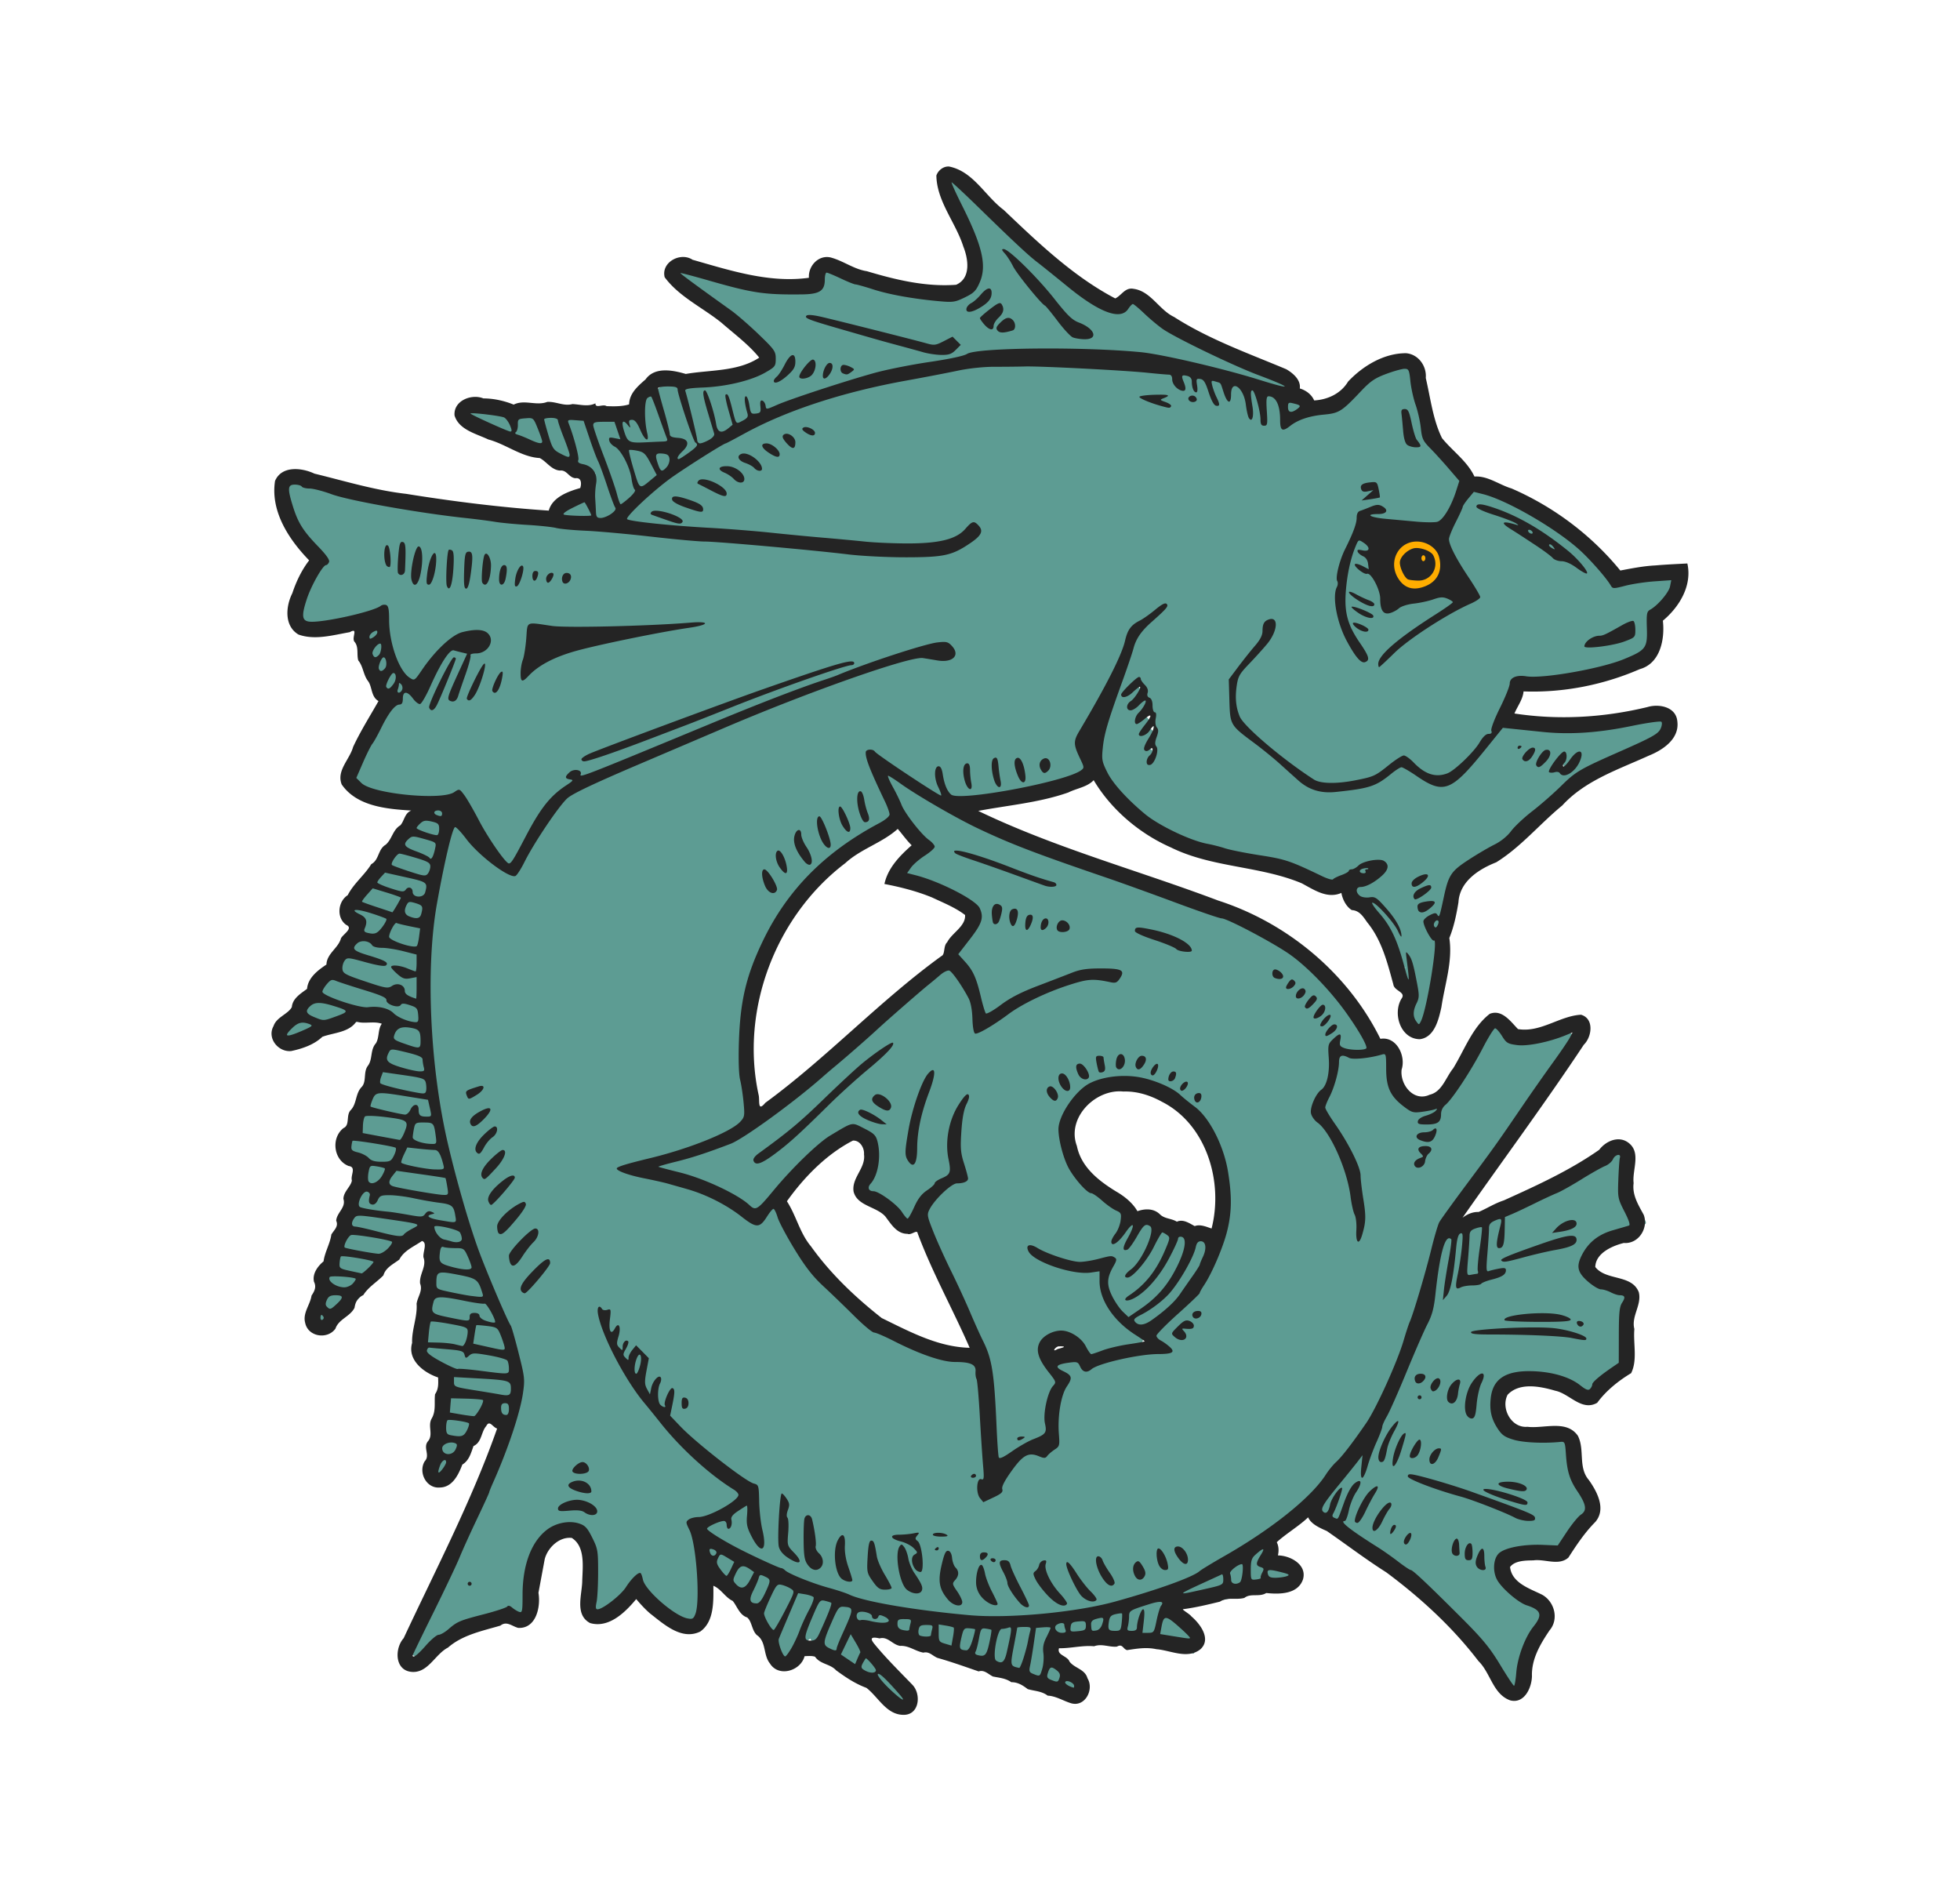
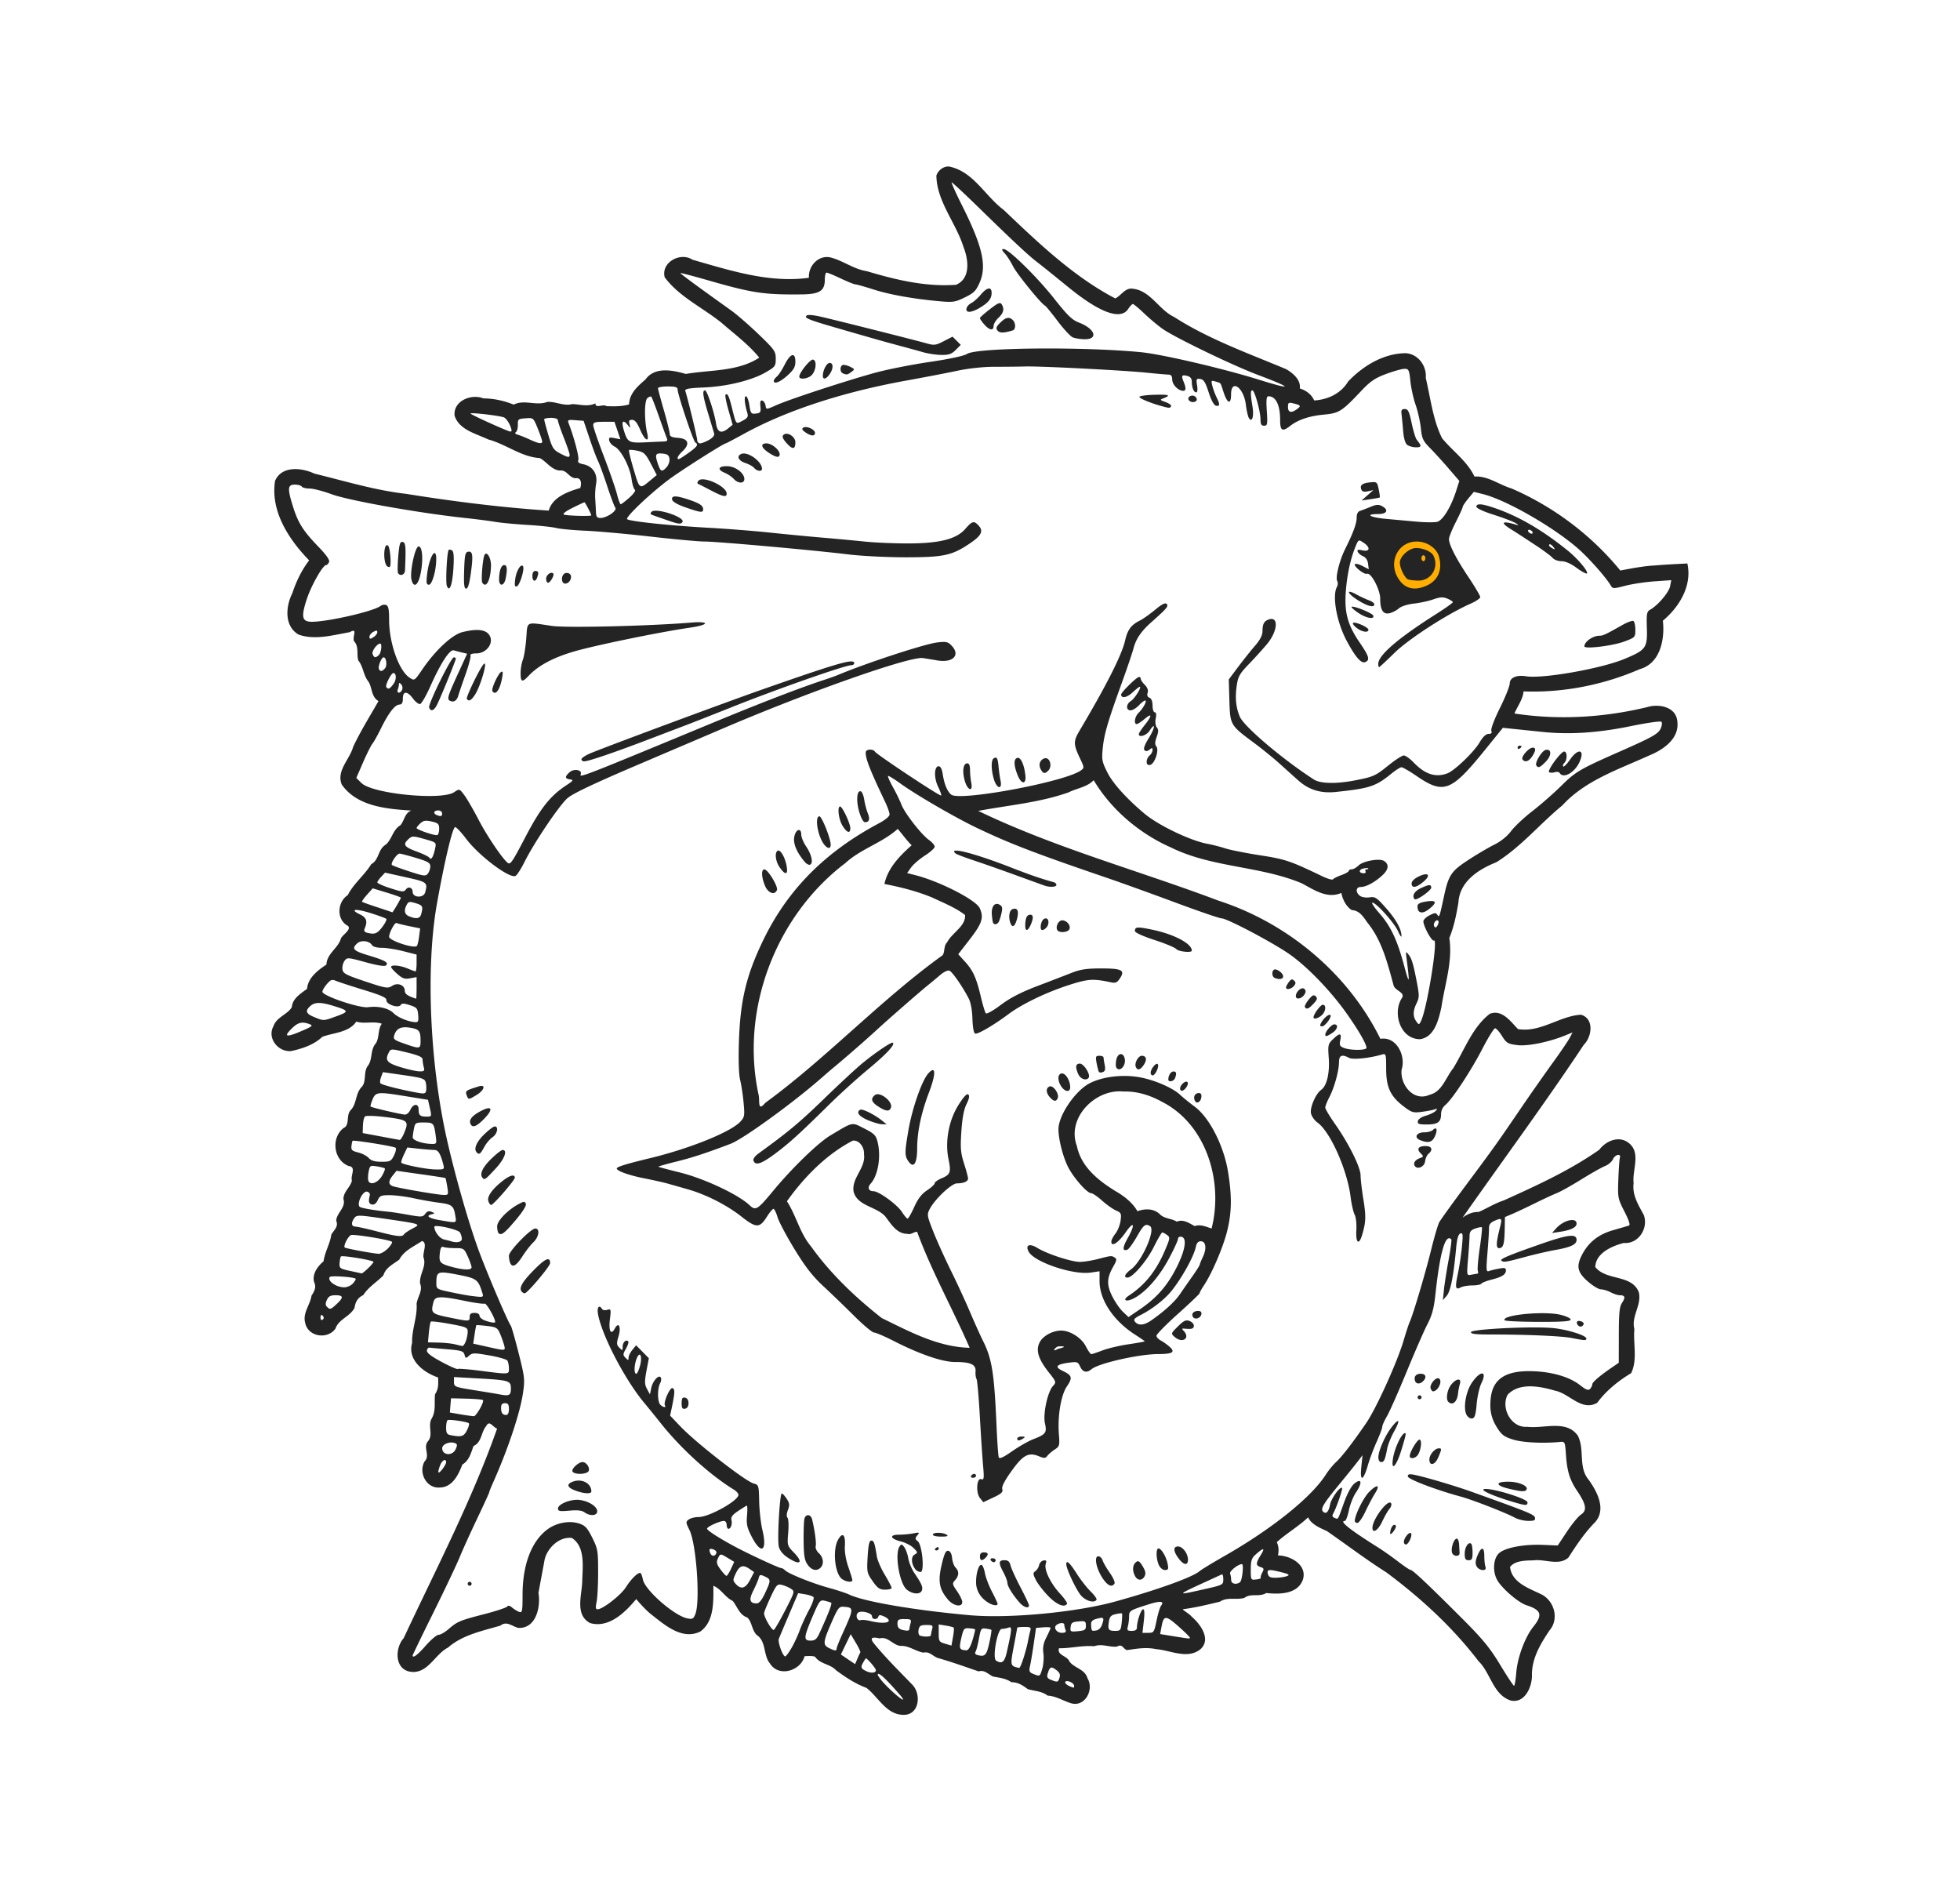
<svg xmlns="http://www.w3.org/2000/svg" viewBox="0 0 998.68 958.52">
  <path d="M736.23 288.93c0 8.227-6.319 14.897-14.113 14.897s-14.113-6.67-14.113-14.897 6.319-14.897 14.113-14.897c7.795 0 14.113 6.67 14.113 14.897z" fill-rule="evenodd" color="#000" fill="#ffad00" />
-   <path d="M486.5 91.969a3.95 3.95 0 00-.625.063c-5.176 2.367-1.492 9.613.625 13 4.625 12.04 13.93 25.245 8.781 38.468-4.866 8.41-15.909 6.106-23.906 5.407-17.256-1.713-33.994-7.252-50.094-13.625-4.863 1.157-3.73 6.97-5.969 10-22.54 4.524-44.624-4.676-66.438-8.563-5.077.693-3.05 7.117.188 8.875 14.593 11.582 32.177 20.918 42.5 36.844-.875 5.095-7.98 5.58-11.875 7.438-10.147 3.485-21.697 2.946-31.688 5.687l-6.15-3.06-19.59 16.44-62.72 3.938-22.75-5.5 7.845 11 58.812 22.719-7.844 9.406-11.75 11.78s-.684 2.138-1.469 5.032c-26.637-2.611-53.207-5.72-79.625-10-18.144-2.458-35.63-8.21-53.438-11.969-5.526 1.327-2.713 8.596-1.625 12.281 2.825 11.088 11.616 18.97 17.75 28.062.269 1.766-3.343 2.732-3.719 4.906-3.91 7.48-8.705 15.546-8.343 24.188 2.5 5.459 10.075 2.717 14.625 2.407 5.854-.853 11.602-2.256 17.25-3.907.04 1.888.288 4.188.343 4.75.652 3.162.297 6.25-.562 9.313-.648 1.954-.586 3.954-.344 5.969.132 2.528.797 4.816 2.75 6.593.279.254.565.473.875.688.415 2.968 1.258 5.838 2.313 8.656 1.629 3.35 2.558 4.583 7.468 3.688.631-.115.958-.825 1.375-1.344.14 1.7.32 3.376.5 5.062.098.642.154 1.301.282 1.938.07.35.156.69.25 1.031-1.31 1.161-2.639 2.341-3.188 4-6.214 10.164-13.252 20.34-16.562 31.844.78 6.6 9.462 7.663 14.625 9.063 7.946 1.317 16.287 2.735 24.438 2.468-17.413 22.531-42.625 55.502-42.625 57.562 0 3.137 6.281 10.188 6.281 10.188l-42.344 52.531 6.281 6.282 43.906-16.47 9.407 2.344-9.407 28.22-14.906 35.28 8.625 11-7.062 27.438-9.406 25.094-5.469 5.47-3.938 21.187 7.063 6.25 51.75-55.656 5.5 16.47-10.219 46.25 15.688 13.343-8.625 51.75 6.281 3.125 21.97-39.969s5.554 9.232 10.468 15.938c-7.216 21.892-17.645 42.706-27 63.75-7.203 16.142-15.895 31.732-22.438 48.094 3.314 4.196 7.134-3.25 10.22-4.844 4.25-3.84 9.646-6.036 14.28-9.25 8.377-3.38 17.267-6.566 26.125-7.812 3.984 2.07 8.714 5.804 7.344-1.469.976-13.673.808-30.971 13.688-39.406 5.798-4.055 15.089-3.759 18.375 3.281 5.828 9.632 1.658 21.453 2.969 32.031-.707 3.262 1.405 7.979 5.125 5.281 7.125-3.945 12.28-11.408 17.938-16.25 4.678 9.999 14.062 17.745 24.125 21.875 5.664 1.415 7.177-5.98 6.812-10.125.173-9.482-.35-19.042-1.906-28.344l5.969 16.625 24.312 14.875 12.562 28.25 6.25 1.563s8.622-16.48 9.406-13.344c.784 3.136 40.781 28.25 40.781 28.25l2.344 7.844 8.625-7.063-23.5-32.156 21.938.781 26.656 14.906 50.188 12.531s10.188 7.074 10.188 3.938c0-3.136 1.562-9.406 1.562-9.406l-14.875-8.625v-10.22h35.281l36.062 6.282v-13.312l-14.125-7.844s51.742-10.997 54.094-11.78c2.353-.785 12.562-10.97 12.562-10.97l-14.125-2.344 1.844-17.906c6.983-5.13 13.653-10.64 19.781-16.719-1.954 2.869-4.375 6.407-4.375 6.407l54.1 35.29 55.69 62.72 6.281-27.438 7.813-15.688-23.5-24.312 7.062-3.907 25.844-3.937 15.68-22.72-7.84-13.34-4.69-21.16h-10.188c-3.136 0-22.762 3.139-28.25-9.406-5.488-12.545 5.5-19.625 5.5-19.625l15.69-5.47 26.66 14.88 14.12-14.88 7.03-31.38-4.68-10.96-20.41-9.41 10.22-15.69s18.801-6.276 21.938-7.844c3.137-1.568-10.188-11.75-10.188-11.75l-.78-27.438-31.376 18.812-61.156 25.875s-14.097 65.853-21.938 72.125c-1.325 1.06-3.649 3.745-6.5 7.344 11.173-23.426 18.04-49.186 25.312-73.97 1.374-8.384 5.38-15.503 10.844-21.905 20.018-27.842 40.356-55.635 59.156-84.22-.55-5.058-7.05-1.23-10.125-.75-7.126 2.232-15.489 3.578-22.469 1.938-2.184-2.56-6.087-9.05-9.812-4.719-7.609 12.622-14.523 25.827-23.812 37.312l-3.782.97.813 1.187c-2.773.569-6.723-.708-9.531.375-5.882.233-10.441-5.444-13-10.188-2.431-6.075-1.783-12.802-2.5-19.188-7.768 1.568-15.9 2.343-23.594 1.53-4.677 3.167-2.918 10.268-5.375 14.876-1.6 5.535-6.53 12.035-1.97 17.562 8.61 11.928 16.018 25.332 16.563 40.406.595 5.89.89 11.949-.156 17.75-2.894-21.015-7.289-43.66-22.344-59.688-2.183-7.848 7.512-13.094 7.687-20.812 1.29-5.628-1.274-13.63 3.594-17.594-.618 4.564 3.824 7.19 7.937 6.469 3.01.38 9.832.047 7.594-4.625-13.744-24.605-33.666-46.7-59.875-58.125-27.936-12.98-57.88-21.276-86.656-32.375-23.722-8.262-47.43-16.895-69.03-29.75-9.09-4.35-19.722-12.661-29.22-15.938-4.282.078 1.87 7.216 2.844 9.75 4.123 10.11 11.335 18.424 18.906 26.156-5.2 4.657-10.301 9.394-15.5 14.062 13.47 4.427 28.186 8.45 38.688 18.219 3.93 5.908-3.592 11.96-6.469 16.719-3.23 3.152-4.362 8.875.094 11.53 6.381 6.916 5.538 17.7 11.25 24.782 5.686.847 10.131-5.173 15.188-6.907 15.601-7.268 31.793-16.295 49.625-14.219 2.287-.174 3.692 1.189 1.562 2.907-6.563 1.396-14.307-1.6-20.969 1.25-17.06 4.613-32.049 14.08-46.719 23.656-3.55 3.25-3.475-1.305-3.906-4.032-.63-9.676-5.351-18.99-12.562-25.25-5.453-1.272-9.148 5.05-13.28 7.563-29.557 24.969-57.545 52.074-89.595 73.938-15.595 9.965-34.04 13.736-51.594 18.906 19.315 5.4 39.216 11.292 55.125 23.906 15.627-15.32 28.69-34.261 48.812-44.125 5.402 1.717 12.55 4.5 12.031 11.406.417 6.346-1.015 12.698-4.031 18.156-.357 5.738 7.767 5.746 10.594 9.5 3.848 3.094 7.173 6.782 10.781 10.156 3.902-10.765 12.777-18.224 21.188-25.22 2.328-6.24-1.324-13.283.469-19.811.54-5.664 2.758-11.172 5.844-15.97-2.868 11.909-3.821 24.499.187 36.282 1.518 3.638-4.575 2.253-6.406 4.312-5.3 3.997-11.145 9.017-12.875 15.656 1.82 11.914 8.958 22.322 13.28 33.47 6.462 15.45 15.077 30.265 18.939 46.593 1.115 8.066 1.448 16.253 1.937 24.406l-5.03.875c-.009-.28-.028-.564-.032-.843-1.249-9.277-.716-19.185-3.906-27.97-7.404-4.268-17.072-2.389-24.72-6.187-10.008-4.526-20.805-8.082-29.968-14.094-17.488-16.08-35.57-33.279-44.906-55.688-.648-3.204-5.962-6.375-6.594-1.625-1.882 2.092-4.264 7.383-7.406 4-13.488-9.726-28.654-16.756-44.906-20.28-6.391-1.902-15.153-3.341-20.22-5.657 19.76-6.457 41.454-10.116 58.813-22.031 6.658-5.007 2.213-14.514 2.094-21.281-3.557-27.368 1.319-56.148 15.375-79.938 11.808-22.188 31.824-39.272 53.78-51.406 3.684-1.719 7.73-5.134 5.094-9.469-3.028-9.308-8.327-17.979-10.656-27.5 12.26 5.816 23.147 18.227 35.812 23.094 4.476-2.084-1.659-11.582.032-13.094 1.515 5.021 2.4 13.633 9.5 13.156 19.887-.823 39.67-5.285 58.562-11.125 3.635-.69 7.944-3.703 5.937-7.844-2.607-4.817-3.768-10.57-.531-15.406 8.526-16.3 18.492-32.063 24.25-49.53 2.818-5.088 9.321-8.17 13.062-11.126-5.22 6.103-12.536 10.942-13.72 19.562-5.44 17.468-13.304 34.575-15.5 52.75 1.023 11.36 10.378 19.803 17.907 27.531 19.216 18.587 47.077 21.498 71.906 27.22 10.149 1.616 18.867 8.546 29.094 9.718 8.948-1.167 3.772-6.17 13.094-2.781.545 4.255 7.092 1.235 4.125 3.406-3.031.643-7.898 2.19-5.625 6.313 2.85 4.848 4.57 2.83 7.406 7.937 4.023 2.767 5.09.132 4.719 3.031.516 3.649 4.513 5.691 5.281 9.47 3.047 5.316 3.589 12.306 7.375 16.968 3.79-1.57-2.807.723-2 4.375 1.854 5.94 7.529 12.44 5.469 18.156-1.545 3.97 4.145 9.291 6.5 4.313 4.4-11.817 5.776-24.814 7.219-37.344.247-2.117-.68-3.922-1.844-5.625 2.657-.52 4.687-3.595 4.687-7.344 0-1.515-.333-2.918-.906-4.094.54-.533.94-1.24 1.094-2.25 2.498-7.652 2.576-17.256 10.562-21.625 10.458-6.839 21.476-13.3 30.156-22.438 9.143-8.373 18.969-15.874 27.406-24.906 14.055-6.12 28.45-12.207 41.5-20.188 3.67-1.892 3.06-9.697-2-7.875-22.603 4.54-45.765 7.421-68.75 3.781-5.019-.654-10.56-2.51-12.812 3.563-8.05 8.577-14.278 19.909-25.188 25.062-8.605 1.379-15.256-6.552-22.594-9.781-9.674 7.855-21.263 13.339-33.97 12.594-12.345 2.096-20.62-8.79-29.561-15.312-6.594-6.488-15.53-11.252-20.75-18.72-2.591-6.895-2.086-15.086-1.219-22.03 6.32-8.856 15.144-16.71 17.562-27.562 1.828-2.1 3.25.495 1.906 2.437-3.741 10.126-14.316 16.095-18.656 25.812-1.289 8.442-1.632 18.661 5.344 24.719 11.092 11.403 24.143 21.425 37.781 29.469 12.973-.414 27.162-.87 37.312-10.031 2.598-1.673 5.8-4.94 8.563-1.469 5.6 5.17 14.376 10.205 21.688 5.406 7.132-5.127 12.829-12.524 18.688-18.844 5.41-4.702 5.561-13.034 9.093-19.062 1.959-2.992 2.404-8.425 5.594-9.906 20.774-.45 42.013-3.441 60.97-12.188 6.626-2.4 7.024-10.065 6.5-16.094-1.852-6.952 6.238-9.268 9.062-14.5 2.308-2.39 5.049-8.823-.188-9.25-9.255-.612-18.645 2.695-27.5 3.25-8.46-12.157-19.408-22.066-31.719-30.062l-2.8-2.57-2.4-.66c-10.852-6.597-22.194-12.769-34.719-15.469-6.5 7.725-11.767 17.217-13.406 27.25 3.187 9.959 11.205 18.117 14.688 27.875-6.277 5.045-14.838 7.45-21.406 12.438a178.595 178.595 0 00-23.875 17.812c9.937-10.115 22.721-17.372 33.938-26 1.408-4.93-5.383-5.595-8.687-4.531-8.799.61-16.805 4.507-25.062 6.75-3.424-1.498-.969-6.935-2.688-9.812-1.017-4.076-4.866-8.355-7.594-10.125 4.77-1.04 1.188-6.881-1.375-8.5 4.395.272 4.638-5.656.75-6.688-4.892-2.904-7.564 4.002-8.218 7.719-2.591 10.968-5.336 23.17-1.563 34.125 1.035 1.756 2.884 1.952 2.438 4.25 1.225 5.046 5.797 9.583 6.875 14.125-7.581-6.192-10.8-16.465-12.781-25.75-3.045-16.002 5.899-30.491 10.125-45.22-.14-4.294 6.172-4.596 9.187-5.437 1.68-.388 3.537 1.303.594.907-3.27-1.048-6.772 3.562-2.406 4.656 10.709 1.781 21.948 3.182 32.844 2.25 6.477-3.113 8.122-11.338 10.969-17.344 3.277-5.89-3.918-10.056-6.782-14.344-5.418-6.18-12.012-12.153-12.28-21.031-2.425-8.603-3.293-17.681-6.22-26.031-3.806-3.326-9.516-.106-13.624 1.281-9.668 4.202-15.8 13.589-24.625 18.875-8.748 1.73-17.567 3.281-25.281 7.906 28.794-22.132.201-13.127-.438-14.625.034-1-.13-1.67-.437-2.125 2.406-1.18-.854-6.343-5.875-9.25-23.275-10.84-48.95-19.369-67.72-37.625-2.61-3.616-4.337-2.71-6.218.5-3.695 4.59-9.877 2.687-13.812-.344-24.781-15.087-44.67-36.6-66.156-55.78-2.515-1.55-4.742-5.138-7.844-5.063zm17.844 70.062c.097-.024.082.055-.25.344-.36.007.089-.304.25-.344zm41.594 4.188c-.029-.051.202.103.875.625 1.277 1.005 6.373 3.27 2.406 1.843-.676-.23-3.194-2.315-3.281-2.469zm-13.84 15.16c10.538.003 21.103.324 31.594.562 28.828.624 56.227 10.012 84.094 16.5.385.16.712.278 1.063.406-1.498.048-3.079-.125-4.438-1.125-.275 4.413-.255 11.57-.719 14.5-1.253-4.605-.881-11.372-5.75-13.75-3.014 1.264-1.217 6.581-1.562 7.906-1.034-3.916-2.896-12.178-8.469-10.53-2.278.611-1.643 6.893-3.125 3.062-.749-3.708-6.742-8.832-8.906-3.688.125 3.106-1.792-4.437-4.5-3.593-2.72-.702-2.216 5.664-3.281 1.656-.909-4.04-8.037-4.1-6.688.75 1.135 2.05.437 3.85-1.187 1.656-1.752-4.108-5.182-8.22-10.406-6.906-26.465-1.836-52.953-3.695-79.5-3.438-22.654.464-44.775 6.63-66.875 11.031-24.9 5.467-49.026 14.455-71.375 26.656l-.157-.906c2.71-1.633 5.072-4.192 8.313-4.719 2.294-1.441 2.974-4.233 6.031-3.75 2.552-.762 3.711-3.323 6.625-2.312 13.947-5.481 28.517-10.104 43.031-14.562 21.146-6.365 43.078-9.66 64.719-14 10.421-1.092 20.931-1.409 31.469-1.406zm56.531 21.5c1.765 0 3.207.687 2.781 2.187-.849-.44-6.36-1.833-4.594-1.969a7.545 7.545 0 011.813-.219zm127.19 7.53c2.643 4.784 2.603 11.443 5.406 15.626-4.91.347-4.34-6.668-5-9.813-.138-1.824-.468-4.2-.406-5.812zm-314.22 12.563c2.6-.032 2.61 5.098.312 1.719-.313-.494-.77-1.13-.875-1.625a2.39 2.39 0 01.563-.094zm-10.812 4.75c1.546.267 3.67 1.807 4.031 2.625-1.41-.698-2.977-1.58-4.031-2.625zm-10.75 5.469c2.77-.016 5.507 3.225 6.094 4.75-1.935-1.843-5.905-3.142-7.094-4.657l.437-.062v.031c.185-.031.378-.061.563-.062zm-4.5 8.125c1.067.786 1.82 1.702 1.781 2.656-.447-.057-.902-.212-1.344-.407l-.437-2.25zm383.25 18.406l.84.27a135.35 135.35 0 015.281 2.062c-2.164-.756-4.572-1.273-6.125-2.344zm-262.59 8.5c2.24.122 1.899 4.245-.375 5.156-6.498 5.263-14.374 9.573-23 8.156-30.352.833-60.552-2.24-90.688-5.406l-.75-4c29.001 2.647 57.96 5.942 87.094 5.78 9.617-.061 19.965-1.926 26.594-9.468.427-.166.805-.236 1.125-.219zm-282.88 13.594c.388 4.616-.053 9.82-1.813 13.78-1.168-4.456.336-9.559 1.813-13.78zm25.406 2.625c-.113 3.243-.607 8.824-.938 10.656 0-3.293.47-8.35.938-10.656zm9.28 1.4c.616 2.51.442 8.357-.875 8.906-.235-2.924.138-6.432.875-8.907zm-27.656 2c.016-.01.035.048.031.156-.038 2.598-2.002 8.6-.812 2.969.15-.468.669-3.064.78-3.125zm8.844.312l-.031.781c-.122 4.573-.404 4.352-.063.094l.094-.875zm26.906 5.156c.024.342-.123-.042 0 0zm32.375.875c2.26.192-1.922 2.585-.406.125.096-.12.267-.11.406-.125zm542.5 24.625c.23 0 .438.044.625.125 1.759 6.233-6.52 6.774-10.594 7.875-3.142.504-8.688 1.712-10.562.875 4.408-3.1 10.23-3.572 14.812-6.656 1.593-.43 4.113-2.217 5.719-2.219zm-486.12.563c-22.806 4.886-46.665 7.364-67.875 17.438-3.651 1.62-7.18 5.45-9.969 7.093.724-7.922 2.492-15.977 3.25-23.812 8.415-1.347 17.196 1.61 25.781.813 16.281-.053 32.542-1.061 48.812-1.531zm-150.06 2.906c.274.104.557.181.844.25-.292.063-.58.105-.875.156.01-.136.022-.27.03-.406zm1.156.344a6.555 6.555 0 001.781.093c.183 1.292.393 2.594.625 3.875-.785-1.283-1.56-2.514-2.406-3.968zm46.781.156c2.889.017 5.585.899 5.906 4.219-3.451 6.1-11.133 4.469-16.719 3.28-6.597.605-8.236 8.951-11.406 13.5-2.235 4.261-4.23 8.875-6.906 12.75-.94-1.292-2.858-2.996-4.781-3.812-.096-1.928-.246-3.852-.594-5.75.76.761 1.552 1.493 2.344 2.22 8.465-9.025 14.627-22.215 27.219-25.845 1.404-.27 3.204-.572 4.937-.562zm238.31 6.437c2.396-.039 4.51 2.712 3.344 4.782-11.284 1.019-22.953-.429-33.562 4.312-52.901 18.247-104.95 39.585-155.56 63.25-1.862.836-3.549 1.866-5.125 3.031l-3.531-1.187c1.426-1.293 2.914-2.54 4.5-3.688 2.029-1.415-.37-3.766.062-4.718 2.774-2.76 4.116 2.203 7.156.875 46.663-17.741 92.35-38.19 139.62-54.406 14.104-4.479 27.853-11.018 42.625-12.22.162-.028.31-.028.469-.03zm-278.38 10.344l.094.188c-.082-.034-.169-.06-.25-.094.049-.035.107-.058.156-.094zm33.812.875c-1.863 4.918-3.044 10.955-5.844 15.125-2.311-.164 3.718-6.712 1.5-5.343 1.344-3.03 3.603-8.493 4.344-9.782zm343.88 6.907c3.043 2.962 2.381 7.715 5.125 10.875.353 4.135 2.928 7.536 2.312 11.906-.05 3.92.44 9.805-.375 12.625-.836-1.683-3.778-1.363-1.937-3.72 1.78-2.259 4.025-8.44-1-7.624-2.115 1.54 1.528-2.546.844-3.969.098-2.643-3.442-2.953-4.72-1.563 1.135-2.872 6.132-6.54 2.813-9.562-2.837-.81-5.29 4.265-7 3.219 1.416-2.953 6.521-5.764 3.907-9.469-2.618-1.053-5.15 2.888-6.22 2.563 1.842-1.77 3.976-4.557 6.25-5.282zm-354.5.28l-1.281 3.126c-.674 1.443-3.784 9.621-3.438 7.594 1.219-3.709 3.039-7.196 4.72-10.72zm154.03 8.47l-3.969 1.5c-23.823 9.02-47.57 18.704-71.625 26.78 24.965-9.994 50.282-19.165 75.594-28.28zm399.85 27.54c.036 0-.012.102-.188.375-.505 1.423-2.605 2.838-.812.53.073.005.893-.908 1-.905zm8.125.593c.181 1.522-4.266 6.294-2.406 2.407.51-1.11 1.306-2.068 2.406-2.407zm8.906 1c-1.224 7.82 1.462 6.484 5.813 1.313 2.82-2.755.022 2.466-.907 3.375-1.56 1.854.269 4.821-3.468 3.062-2.263-.736-9.465.398-5.094-3.468 1.167-1.374 2.025-3.453 3.656-4.282zm-210.5 1.72c.024-.008.054-.009.063.03-.18.27-.3.372-.344.407.018-.096.185-.41.281-.438zm-67.375 1.218c1.112 1.77 1.862 5.812 1.625 6.594-1.036-2.004-1.614-4.565-1.625-6.594zm13.938.063c2.171.95-1.557 6.217-1.094 1.906.117-.653.292-1.833 1.094-1.906zm-94 19.343c.702 2.146 1.728 7.049 1.5 7.75-1.105-2.334-1.703-5.837-1.5-7.75zm-9.156 9.063c2.953 6.327-.063.957 0 0zm-11.781 2.844c1.644 2.892 3.045 6.661 3.406 9.531-2.023-2.703-3.23-6.734-3.406-9.531zm-10.88 6.58c1.053 3.927 4.447 8.817 4.531 12.062-2.815-3.148-5.34-7.935-4.531-12.062zm-9.5 10.812c1.22 1.453 2.215 7.126.5 2.844-.104-.512-.913-2.903-.5-2.844zm-7.406 8.875c1.799 1.978 3.741 5.479 3.719 7.437-2.431-1.323-3.88-5.47-3.72-7.437zm334.44 2.031c.096-.022.112.018-.031.156-1.128 1.256-4.794 2.961-1.5.656.171-.128 1.244-.745 1.53-.812zm.812 6.125c.08-.025.123-.015.063.031-1.635 1.62-4.282 2.26-1.063.438.087-.068.762-.394 1-.47zm2.125 7.312c-.285 1.624-5.103 2.411-2.594.407.823-.331 1.716-.39 2.594-.407zm-219.34 1.06c.926 1.77.338 5.096-.687 6.125-.542-1.918-.788-4.675.687-6.125zm8.531 2.875c.679 1.71-1.12 5.548-.78 1.875.129-.647.257-1.468.78-1.875zm16.062 5.25c-.304 1.263-1.468 1.75 0 0zm8.29.22c3.586.914 2.095 3.472-1 2.313-.15-.658.323-1.953 1-2.313zm41.062 3.938l.313.031c7.706 1.335 16.141 2.965 22.062 8.281-7.732-1.617-15.066-5.11-22.375-8.312zm68.22 21.72c2.712.338.34 1.661 0 0zm7.782 5.125c.018-.01.046-.02.062 0-.144.133-.117.03-.062 0zm5.187 4.125l-.094.281c-.815 1.907-1.734.547.032-.25l.06-.03zm-215 31.406l-.687.719-.032.03c-17.878 16.25-35.158 33.613-53.938 48.876-1.907 1.204-6.074 4.514-7.375 4.094 12.397-11.058 26.18-21.101 38.156-32.97 7.817-7.06 15.517-14.245 23.875-20.75zm111.94 2.531c1.073.861 1.396 4.848.813 4.281-.39-1.425-.878-2.89-.813-4.28zm11 0c1.104 1.677-1.769 5.125-.812 1.594.142-.545.526-1.409.812-1.594zm10.47.594c1.002 1.843-2.522 4.366-1.25 1.187.236-.565.608-1.106 1.25-1.187zm-31.47 3.75c1.065.498 3.583 3.738 2 4.281-1.347-.668-2.128-2.88-2-4.281zm-76.375 5.062c-4.044 13.374-8.253 26.867-8.625 40.938-.737 3.706-2.561-2.858-1.937-4.25 1.103-12.613 4.47-25.733 10.562-36.688zm67.47.094c.96.934 3.03 4.043 1.874 4.625-.852-.958-2.889-3.564-1.875-4.625zm31.75 1.594c9.963 0 19.918 2.016 27.5 8.687 18.323 11.942 25.82 34.931 24.561 56 .018 12.704-5.28 24.708-11.312 35.75-7.41 11.344-18.018 20.113-27.188 30 1.763 2.009 7.948 4.978 7.125 6.625-13.504 2.002-27.414 3.25-39.78 9.282-2.336.237-2.735-3.755-5.595-3.5-1.791-.324-13.944-6.08-16.156-5.5.969-10.395 9.738-13.038 22.562 2.25 4.984 2.162 10.114-2.52 15.22-2.625 3.789-1.703 11.1.077 12.437-4.907-1.65-4.98-8.075-6.555-11.062-10.719-6.957-6.665-10.9-16.136-9.593-25.78-12.321 2.208-25.67-1.352-35.594-8.75-1.347-2.065 3.405 1.032 4.5 1.28 8.808 4.07 18.582 6.72 28.25 4.438 3.822-.54 9.93-2.527 6.156 3.281-4.68 8.343 1.364 17.39 6.625 23.781 1.407 1.598 3.004 1.833 4.625 1.375-.811 2.678 2.845 6.179 6.094 5.063 11.594-4.354 19.729-14.726 26.344-24.844 3.265-5.532 8.528-12.001 6.593-18.812-.759-1.468-2.306-2.604-4.03-2.344-5.24 1.394-4.09 8.769-7.22 12.312-4.232 9.101-10.698 16.885-18.844 22.531 9.332-7.987 17.337-18.644 19.5-30.938.927-3.217-2.831-7.719-5.25-3.875-4.79 7.916-8.663 16.869-15.156 23.312 5.637-7.026 12.24-15.072 12.281-24.469-1.303-4.683-6.64-1.244-7.906 1.625-1.773 2.497-3.066 5.32-4.875 7.813 2.124-4.384 6.07-10.685 2.406-15.22-5.409-2.01-7.71 5.606-10.53 8.75-1.363 1.26 4.28-8.84 3.093-10.374-2.012-3.424-8.516 7.423-9.75 8.25 2.742-4.372 5.98-11.426.344-15.062-9.916-6.894-21.74-12.926-25.281-25.406-2.52-7.594-5.274-16.704.281-23.75 4.492-7.998 11.743-15.692 21.75-15.25a85.435 85.435 0 016.875-.282zm-37.907 4.562c1.002.355 3.336 4.027 1.844 3.657-.96-.872-2.114-2.346-1.844-3.657zm75.188 3.938c.046 0 .093.013.156.031.29 1.864-.85-.03-.156-.031zm-163.32.26c2.26.066 5.686 3.176 4.969 4.687-1.487-.192-7.927-2.904-4.969-4.687zm285.88 7.656c.398 4.134-4.901 4.538-7.875 3.969 2.365-1.56 5.617-2.183 7.875-3.969zm-292.19.906c1.447.354 5.897 2.891 2.219 1.188-.675-.304-2.031-.953-2.219-1.188zm288.62 9.907c.179.004.338.024.469.062-.677 2.322-4.436 2.67-5.406 1.156 1.404-.51 3.686-1.245 4.937-1.218zm-3.094 7.812c2.622.15-1.377 4.093-1.906 5.656-.876 1.594-2.959 2.475-.719.594 1.76-1.531 1.504-4.253 1.5-6.125.193.106.326-.122.5-.094.237-.025.45-.04.625-.03zm-121.62 88.656c3.825 1.288-2.82.506-2.437 3.375-.11 1.584.415 4.58-1.969 2.844-3.602-1.13 3.012-4.806 4.406-6.219zm-64.03 25.312c1.996 1.218 4.37 2.056 2.28 4.813-2.274 4.038-3.4 8.397-4.062 12.875l-4.45.77c.378-3.707 1.218-7.315 3.219-10.656 1.537-2.168 2.425-4.922 3-7.813zm-175.88 44.312c1.25 1.011 2.539 2.024 3.843 3.031l-1.469.25c-.784-1.08-1.614-2.241-2.375-3.28zm-68.72 3.375c8.295 1.34-5.928 3.182-1.187.344.355-.208.767-.35 1.187-.344zm-.78 8.813c1.698.021 4.436 2.11 3.905 2.968-2.065-.064-6.377-.984-6.78-2.53.838-.319 1.64-.37 2.562-.407.103-.018.199-.033.312-.031zm-1.126 10.03c2.876-.05 7.517 1.099 8.188 3.907-4.056-.31-7.892-2.49-12.25-1.906-3.491.412-3.302-.73-.188-1.47 1.41-.391 2.795-.477 4.25-.53z" color="#000" fill="#5d9c93" />
  <path d="M483.14 84.833c-2.684.02-5.173 2.075-6.031 4.594.214 13.195 9.86 23.914 13.75 36.219 2.525 6.314 3.985 16.095-3.688 19.438-15.454 1.16-30.789-2.524-45.438-6.906-6.471-.979-11.628-4.996-17.812-6.813-6.416-2.053-12.194 3.885-11.75 10.156-20.183 2.81-40.118-3.727-59.312-9.187-6.084-4.086-16.109 1.253-14.188 8.906 7.282 9.91 19.44 15.519 28.938 23.188 6.539 5.704 13.917 11.153 19.25 17.78-10.902 7.184-24.93 6.151-37.438 8.313-6.528-1.909-15.806-3.824-20.5 2.782-3.775 3.3-8.25 7.047-8.375 12.719-3.524 1.128-7.654 1.038-11.469.906-1.87-1.284-5.796 1.436-5.687-1.438-3.77 1.884-7.793.552-11.72.375-4.375 1.219-8.43-1.385-12.843-1.094-5.54 2.15-11.637-1.38-17.094 1.375-4.54-1.873-10.138-3.176-15.406-3.156-6.096-2.497-15.353 1.164-14.72 8.688 2.188 7.305 11.006 9.268 17.189 12.219 8.964 2.38 16.942 8.972 26.188 9.469 3.42 1.69 5.89 6.003 10.25 6.375 3.679-.47 4.533 3.632 7.969 3.906 3.154-.441 3.152 2.884 2.437 5-5.838 1.68-14.156 4.518-16.03 11.5-24.064-1.583-48.588-4.66-72.626-8.531-15.94-1.807-31.258-6.536-46.78-10.312-6.41-3.043-16.686-4.177-20.063 3.718-2.407 15.518 7.06 29.864 17.375 40.47-3.834 5.008-6.567 10.738-8.562 16.718-3.371 6.68-4.245 16.654 3.093 21.062 8.33 3.034 17.681.289 26.156-1.187 4.505-2.55 1 2.507 2.282 4.719 2.47 2.665 1.155 6.495 2.062 9.687 2.518 2.982 2.562 7.392 5 10.531 2.143 2.834 1.447 8.008 5.313 10.156-4.054 7.184-9.224 15.364-12.938 23.375-1.745 6.387-8.608 12.07-5.813 19.125 7.722 11.183 22.94 12.496 35.438 13.281-3.395 1.316-3.453 5.125-5.531 7.5-3.953 2.34-4.203 7.072-7.5 9.906-4.064 2.406-3.244 7.718-7.344 9.907-3.455 5.639-8.97 9.846-12 15.812-5.014 3.174-5.902 11.543-.719 15.156 3.751 1.686-1.657 4.743-2.718 6.812-1.349 5.051-7.207 7.715-7.407 13.375-4.247 2.823-9.4 6.665-9.875 12.375-2.84 2.177-7.42 4.774-7.75 9.281-1.96 3.64-7.817 5.109-9.312 9.656-3.48 6.15 2.37 13.43 9 12.75 5.606-1.192 11.63-3.207 15.844-7.25 5.565-2.098 13.58-2.15 17.312-7.75 4.067 1.332 8.891-.396 13 1.094-2.079 2.82-1.203 7.013-3 9.938-2.989 3.324-1.609 8.024-4 11.344-2.582 3.239-.64 7.967-3.188 10.844-3.397 3.43-2.45 8.632-5.718 11.938-2.436 2.62-.236 7.638-3.625 9.094-6.41 5.008-5.157 16.246 2.593 19.312 4.176.528.88 4.716 1.688 7.406-.51 3.092-4.307 5.691-4.313 9.375 1.386 4.439-3.387 6.92-3.687 11.094 1.326 2.94-1.074 4.71-2.469 7.031-.66 4.759-3.337 8.913-3.969 13.687-2.768 2.279-5.827 6.148-4.875 10.375 1.317 2.661.307 4.734-1.25 7.063-.7 4.742-4.64 8.91-3.219 13.969 1.488 7.077 11.348 8.535 15.406 2.875 1.644-4.881 7.46-6.116 9.72-10.625.439-2.897 1.583-5.141 4.468-6.469 2.603-4.16 6.863-6.559 10.25-10.063 1.168-4 5.004-5.675 8.094-8.031 2.445-4.672 7.434-6.604 11.562-9.469 2.94.875.392 5.561.75 8.313 1.736 4.66-2.197 8.528-1.719 13.344 1.479 3.739-1.226 6.62-1.781 10.312.49 6.724-2.53 13.114-2.281 19.969-2.533 8.697 5.959 15.186 13.25 17.594.09 2.991.299 5.866-1.563 8.53-.506 4.092.574 8.375-1.656 12.282-2.309 3.837 1.019 8.38-2.031 11.78-2.536 3.276 1.355 7.039-1.594 10.126-3.377 5.612.829 14.023 7.812 13.344 6.396-.15 9.416-6.589 11.375-11.688 3.482-2.056 4.433-5.963 5.688-9.438 4.262-1.883 3.876-7.22 6.469-10.156 1.744-3.376 3.227.543 5.562 1.25-12.887 36.64-31.143 71.528-47.625 106.81-4.46 4.945-4.693 15.728 3.313 17.063 8.92 1.41 12.516-8.85 19.28-12.28 7.386-6.48 17.426-8.469 26.689-11.189 3.23-2.584 5.936.36 9.125 1.157 9.102.444 11.508-10.725 10.28-17.875l3.188-17.125c1.449-5.745 7.324-11.551 13.781-10.844 6.914 4.312 5.573 14.522 5.344 21.656-.014 7.104-4.04 17.455 4 21.719 9.587 2.774 17.992-5.554 23.5-12.22 2.188 2.597 4.48 5.098 7.031 7.313 7.006 5.443 16.12 13.889 25.625 9.219 7.132-5.11 6.693-15.354 6.656-23.312 3.96 1.626 5.999 5.895 9.844 7.718 2.195 2.565 3.424 7.147 7.344 8.407 2.484 1.978 2.358 6.596 4.969 9 4.918 3.338 3.143 10.114 6.656 14.438 4.456 7.261 15.753 3.781 17.656-3.688 1.371-.063 3.808-.293 5.344.282 2.675 3.877 7.718 3.592 10.719 6.906 4.818 3.537 9.757 6.85 15.438 8.937 6.16 4.712 10.307 14.032 19.344 13.75 7.748-.29 8.591-10.589 4.156-15.25-6.538-6.768-13.405-13.533-19.219-20.594-2.975-3.509-1.406-3.968 2.438-3.094 4.236-1.126 6.497 3.215 10.5 3.813 4.326-.256 7.612 2.644 11.78 3.437 3.015-.724 4.593 1.552 7.157 2.657 7.284 2.074 13.958 4.466 21.03 6.906 2.91-.956 4.888 1.423 7.282 2.594 3.204.668 6.507.864 9.375 2.906 3.256-.036 5.767 1.53 8.375 3.531 3.493 1.01 7.053.96 10.156 3.313 4.242.215 7.89 2.653 11.906 3.875 7.12 2.115 11.872-6.993 8.375-12.72-1.276-4.688-6.608-5.082-9.156-8.5-1.159-3.049-6.553-3.168-5.344-6.812 5.69.15 11.965-1.566 17.875-1 4.018-1.463 7.577.557 11.625.188 2.944-1.669 3.028 1.194 5.156 1.781 5.04-.762 9.818-1.587 14.97-.469 7.28.59 15.746 5.25 22.343.094 5.85-5.177-.056-12.996-4.531-16.813-.774-1.208-5.492-3.77-4.031-3.687 6.105-.778 12.47-2.324 18.594-3.813 3.836-2.53 8.23-.747 12.438-1.906 3.247-2.562 7.562-.266 11.156-2.5 6.526.71 16.124.741 18.719-6.969 2.156-7.47-6.414-12.108-12.781-12.187.52-2.216.47-4.665-.594-6.719 4.657-4.307 11.112-8.038 16-12.688 1.418 3.427 5.976 5.437 9.5 6.97 9.986 6.911 19.891 14.465 30.312 21.062 17.352 12.891 33.695 27.848 46.969 45.22 6.226 6.06 7.323 16.81 16.156 20 7.209 1.898 11.005-6.447 11.094-12.376-.253-8.743 4.236-16.248 8.969-23.28 4.867-5.681 2.572-14.57-3.719-18.126-6.33-3.186-15.501-5.94-16.406-14.156 2.41-3.278 7.922-3.323 11.844-3.375 5.826-.845 12.936 2.949 17.875-1.406 4.067-6.31 8.276-12.675 13.656-18.094 5.755-6.54 1.003-15.496-3.219-21.438-5.586-6.46-1.983-15.448-5.594-22.531-5.776-8.372-17.404-3.528-25.719-4.594-8.177.766-13.662-9.398-10.094-16.312 6.042-6.457 16.614-4.306 24.281-2.062 7.238 1.435 13.462 10.672 21.375 6.156 4.515-6.125 10.65-11.096 17.281-15.094 3.35-6.653 1.01-15.138 1.657-22.5-1.703-6.508 3.897-12.304 2.25-18.781-3.58-9.181-16.674-5.702-22.156-12.813.168-7.03 8.485-10.726 14.53-12.25 7.493.64 12.685-7.568 10.157-14.312-2.707-5.01-5.967-10.081-5.157-16.188-.796-6.626 3.875-15.383-2.406-20.375-4.958-4.04-11.675-1.167-15.125 3.406-15.037 10.54-31.932 18.243-48.625 25.781-4.614 1.502-8.599 4.103-12.844 5.906-3.065-.125-5.92 1.198-8.187 2.938 19.857-28.376 42.086-58.407 61.812-88.156 4.138-4.018 5.381-13.341-1.438-15.281-10.786.56-20.64 9.235-32.094 7.312-3.636-3.67-8.094-10.264-14.375-7.78-8.922 6.876-12.873 18.398-18.688 27.811-3.73 4.598-5.647 11.95-11.938 13.406-8.19 3.828-15.206-5.154-14.312-12.78 2.296-6.943-2.555-17.08-10.812-15.689-16.327-33.134-47.104-58.964-82.594-70.438-40.698-15.374-83.167-26.83-122.31-45.688 15.311-2.901 31.18-4.2 45.938-9.406 4.224-2.133 9.634-2.74 12.875-6.25 8.858 14.895 23.247 27.173 39.375 34.281 20.914 10.346 45.176 9.306 66.562 18.219 6.167 3.235 12.984 8.149 20.281 4.937.527 3 2.278 6.883 5.313 8.75 3.9.218 5.741 3.242 7.875 6.282 7.448 9.08 10.28 20.63 13.28 31.562.444 3.477 6.735 3.876 4.126 7.343-4.545 7.61-.467 20.505 9.375 20.594 7.53-.946 9.629-10.146 11-16.344 1.705-11.59 5.841-23.358 4.03-35.219 2.293-5.492 3.657-12.054 4.657-18.219.62-10.604 10.332-16.834 19.25-20.344 12.631-7.843 22.2-19.575 33.656-28.969 11.693-12.79 28.6-18.314 44.031-25.344 7.196-2.898 15.706-8.514 14.594-17.438-.604-7.442-9.273-9.144-15.25-7.343-22.042 5.332-45.216 6.742-67.75 3.28 1.528-3.712 4.325-7.244 4.625-11.25 20.274.736 40.646-3.275 59.22-11.343 10.47-2.882 12.838-15.252 11.78-24.688 8.376-6.988 15.017-17.867 12.47-29.156-5.441.293-10.885.527-16.313 1-6.085.308-12.063 1.507-17.844 2.594-14.72-18.03-33.968-32.501-55.438-41.812-6.286-1.87-12.165-6.55-18.875-6.063-3.709-7.873-11.13-12.926-16.53-19.563-4.654-9.395-5.857-20.398-8.282-30.656.529-6.11-3.799-12.136-10.094-12.625-11.241 0-21.938 6.435-29.5 14.47-3.605 6.044-10.34 9.226-17.281 9.593-1.297-3.049-4.193-5.174-7.313-6.094.608-4.384-3.463-7.813-6.906-9.812-19.308-8.103-39.392-15.227-57.156-26.625-7.699-3.643-11.908-13.235-20.75-14.344-4.224-.807-6.083 3.45-9.219 4.906-21.335-11.157-39.422-28.518-56.844-45.094-9.484-7.072-15.416-19.58-27.75-22.094a5.11 5.11 0 00-.53-.031zm1.75 8.063c.333 0 6.526 5.758 13.75 12.811 17.526 17.115 25.443 24.508 29.875 27.876 2.026 1.539 9.11 7.244 15.75 12.655 16.156 13.168 26.748 17.026 30.594 11.156.9-1.375 1.967-2.5 2.375-2.5.408 0 2.987 2.138 5.719 4.75s6.94 6.15 9.375 7.875c6.132 4.348 35.772 18.668 48.719 23.531 17.766 6.674 18.056 7.911.562 2.438-18.368-5.747-49.654-13.032-60.344-14.062-29.85-2.876-83.588-2.343-88.5.875-1.578 1.034-8.98 2.615-19.219 4.125-9.15 1.35-21.595 3.826-27.688 5.5-14.68 4.033-43.268 13.401-50.062 16.406-5.423 2.398-5.41 2.403-5.718.313-.17-1.15-.895-2.29-1.625-2.532-.968-.319-1.24.46-1 2.906.291 2.984.021 3.417-2.313 3.688-2.416.28-2.684-.062-3.312-4.25-.376-2.505-1.162-4.563-1.75-4.563-1.034 0-.719 3.636.75 8.657.507 1.734.015 2.527-2.47 3.812-3.52 1.821-3.185 2.239-5.468-6.812-1.526-6.049-2.223-7.402-3.219-6.406-.32.32.38 3.872 1.531 7.906l2.094 7.344-2.125 1.75c-3.55 2.927-5.584 2.234-6.281-2.126-.981-6.136-4.604-17.125-5.656-17.125-1.507 0-1.11 2.841 1.656 12 1.412 4.675 2.754 9.175 3 10 .272.915-.757 2.183-2.656 3.25-1.713.963-3.782 1.75-4.563 1.75-.78 0-1.421-.787-1.437-1.75-.024-1.446-4.656-20.572-6.063-25.03-.307-.973 1.945-1.403 9.125-1.688 11.724-.465 24.47-3.518 31.594-7.594 5.1-2.917 5.375-3.29 5.375-7.094 0-3.735-.595-4.592-8.75-12.438-4.817-4.633-11.122-10.099-14-12.156-18.55-13.259-26.04-18.798-25.812-19.03.143-.147 6.658 1.57 14.47 3.812 22.266 6.389 28.088 7.274 47.343 7.062 9.132-.1 11.75-1.799 11.75-7.593 0-1.925.406-3.5.906-3.5.501 0 3.764 1.35 7.25 3s6.858 3 7.47 3c.61 0 4.66 1.13 9 2.53 8.195 2.647 20.346 4.834 33.593 6.032 7.085.64 8.148.498 13.125-1.937 4.682-2.291 5.73-3.345 7.625-7.75 3.641-8.464 1.324-18.424-9.062-39.125-3.243-6.463-5.615-11.75-5.281-11.75zm26.531 34c-1.18 0-1.05.489.563 2.25 1.133 1.237 3.026 4.187 4.218 6.562 1.951 3.886 14.401 19.206 16.25 20 .412.177 3.301 3.687 6.407 7.813s6.605 7.9 7.78 8.375c1.177.474 3.827.902 5.907.937 7.28.122 5.477-5.334-2.813-8.5-3.474-1.327-5.856-3.661-12.562-12.156-8.768-11.108-23.222-25.281-25.75-25.281zm-7.375 20.093c-.991-.067-2.519.994-4.313 3.125-1.488 1.77-3.644 3.7-4.812 4.282-1.168.582-2.286 1.832-2.469 2.78-.457 2.377 2.47 2.21 6.813-.374 4.387-2.611 6-4.648 6-7.594 0-1.429-.448-2.166-1.22-2.219zm5.188 7.47c-.878.147-2.288 1.082-4.813 3.03-2.78 2.146-5.102 4.197-5.125 4.563-.023.366.981 1.838 2.219 3.25 2.64 3.011 4.75 3.33 4.75.75 0-1.004 1.125-2.865 2.5-4.156 2.607-2.45 3.095-4.535 1.594-6.906-.266-.42-.599-.62-1.125-.532zm-96.72 6.03c-.82-.004-1.358.109-1.593.344-1.198 1.198 1.007 2.092 16.812 6.656 19.816 5.722 21.7 6.261 30.03 8.5 4.4 1.183 10.026 2.715 12.5 3.438 2.476.723 6.676 1.37 9.313 1.406 3.879.055 5.282-.438 7.375-2.531l2.594-2.594-2.094-2.094-2.094-2.093-4.5 2.312c-4.072 2.094-4.89 2.197-8.78 1.094-5.59-1.584-44.285-11.346-53.25-13.438-2.806-.655-4.946-.994-6.313-1zm101.09 1.47c-1.127.079-2.397.896-3.968 2.468-2.049 2.049-2.313 2.833-1.344 4 1.099 1.324 3.221 1.292 7.719-.094 1.59-.49 1.633-3.68.062-5.25-.8-.8-1.592-1.187-2.469-1.125zm-109.59 18.968c-1.004-.084-2.52 1.554-4.156 4.781-1.341 2.647-3.132 5.405-4 6.125-.868.72-1.594 1.705-1.594 2.188 0 1.938 3.216.67 7-2.75 3.17-2.863 4-4.321 4-7 0-2.174-.468-3.279-1.25-3.344zm10.25 2.281c-1.437-.257-7 6.643-7 8.688 0 1.713 4.633 1.085 6.407-.875 2.226-2.46 2.6-7.453.593-7.813zm8.47 1.688c-1.497 0-3.47 3.735-3.47 6.563 0 2.124 1.666 1.747 3.438-.782 1.986-2.835 2.002-5.781.031-5.781zm7.093 1c-1.862 0-2.121 3.614-.312 4.344 1.966.793 2.264.733 4.25-.719 1.812-1.325 1.797-1.404-.25-2.5-1.163-.622-2.827-1.125-3.688-1.125zm92.438.813c8.208-.21 50.561 1.978 62.5 3.218 4.95.514 9.788.928 10.75.938 1.164.011 1.75.815 1.75 2.375 0 2.437 2.406 5.235 5 5.812 1.992.443 2.28-1.045.875-4.437-1.367-3.3-1.04-3.833 1.906-3.063 1.47.384 2.22 1.343 2.22 2.875 0 3.072.991 5.47 2.25 5.47.614 0 .784-1.423.437-3.563-.526-3.238-.372-3.535 1.625-3.25 1.735.247 2.625 1.677 4.28 6.812 1.329 4.12 2.702 6.608 3.75 6.813 2.03.396 2.08-.636.22-4.407-.788-1.597-1.738-4.208-2.125-5.78-.656-2.664-.534-2.81 1.687-2.126 2.89.89 2.343.172 4.063 5.438 1.927 5.901 3.812 6.449 3.812 1.125 0-8.084 6.426-3.658 7.531 5.187.373 2.986 1.066 6.072 1.563 6.844 1.622 2.519 2.65-.82 1.812-5.906-1.048-6.365-1.059-8.188-.031-8.188 1.138 0 4.125 10.731 4.125 14.812 0 2.432.431 3.188 1.844 3.188 1.678 0 1.811-.696 1.375-7.5-.382-5.951-.19-7.512.906-7.5 3.72.041 5.875 4.481 5.875 12.062 0 5.516 1.128 6.175 5.125 3.031 3.993-3.14 9.78-5.067 17.125-5.75 7.826-.727 9.173-1.6 19-12 4.765-5.043 7.083-6.615 12.844-8.75 3.862-1.432 8.045-2.594 9.313-2.594 2.094 0 2.381.58 2.968 6.313.356 3.469 1.551 8.886 2.657 12.03 1.105 3.146 2.305 8.456 2.656 11.813.565 5.41 1.09 6.579 4.719 10.25 2.251 2.277 6.524 6.972 9.5 10.438l5.406 6.28-1.656 5.188c-2.659 8.246-6.81 14.964-9.657 15.656-1.375.335-6.1.306-10.5-.093-4.4-.4-11.488-1.051-15.75-1.438-8.077-.732-10.702-2.437-3.75-2.437 4.511 0 5.49-2.128 1.875-4.063-1.642-.879-2.934-.798-5.75.375-1.997.833-4.412 1.758-5.375 2.063-1.145.362-1.75 1.57-1.75 3.5 0 2.94-1.749 7.672-5.968 16.156-2.823 5.675-4.959 14.442-3.938 16.094.43.696.355 2.044-.156 3-2.528 4.722-.074 18.109 5.062 27.625 4.399 8.148 7.273 11.47 9.313 10.688 2.586-.993 2.082-2.865-2.781-9.97-6.123-8.942-7.86-15.315-7.063-25.968.65-8.687 2.433-16.918 5-23.062 1.463-3.502 1.495-3.517 4-1.875 3.657 2.396 3.373 4.781-.469 3.937-2.288-.502-2.864-.343-2.468.688.285.743 1.523 1.774 2.75 2.312 1.39.61 2.33 2.059 2.53 3.813l.345 2.812-3.188-1.656c-1.741-.9-3.451-1.33-3.812-.969-.96.963 4.666 5.498 6.125 4.938 2.023-.776 6.718 8.08 6.718 12.656 0 5.88 1.543 8.225 4.844 7.406 1.467-.364 3.556-1.45 4.656-2.437 1.152-1.035 4.37-2.08 7.594-2.438 3.08-.341 7.567-1.309 9.969-2.156 3.47-1.224 4.945-1.291 7.156-.375 1.531.634 2.781 1.45 2.781 1.812s-3.885 3.117-8.625 6.125c-19.4 12.313-29.375 20.912-29.375 25.312 0 .911.199 1.657.438 1.657s3.748-3.263 7.812-7.25c7.31-7.172 27.106-19.96 38.875-25.125 2.663-1.169 4.831-2.661 4.844-3.313.013-.651-2.69-5.238-6-10.188-6.329-9.462-9.9-16.449-9.937-19.375-.012-.962 1.543-4.848 3.468-8.625s3.517-7.264 3.532-7.75 1.29-2.408 2.843-4.281l2.844-3.406 4.75 1.187c12.005 3.023 36.656 17.241 48.906 28.22 5.523 4.948 13.885 14.477 16.125 18.343.95 1.64 1.386 1.646 7.375.094 3.495-.906 10.207-1.918 14.906-2.25l8.531-.594-.625 3.156c-.621 3.11-6.25 9.72-10.125 11.875-1.728.962-1.92 2.025-1.687 9.438.315 10.066-.484 11.143-11.656 15.75-11.911 4.912-41.504 10.103-49.844 8.75-4.94-.802-8.375.71-8.375 3.687 0 1.324-2.25 6.947-5 12.47-2.846 5.715-4.72 10.694-4.375 11.593.428 1.116.016 1.594-1.406 1.594-1.318 0-2.917 1.514-4.594 4.375-2.854 4.87-12.703 14.323-16.375 15.72-5.97 2.27-11.378.543-17.188-5.5-1.895-1.973-4.169-3.595-5.031-3.595-.863 0-4.24 2.164-7.531 4.813-6.997 5.63-7.768 5.99-17 7.812-9.782 1.932-17.938 1.782-21.281-.375-15.988-10.314-35.664-27.015-37.781-32.062-1.921-4.578-2.425-9.444-1.594-15.375.711-5.076 1.385-6.302 6.375-11.5 3.071-3.2 7.2-7.758 9.156-10.125 5.54-6.702 5.984-14.372.719-12.438-2.286.84-3.045 2.31-3.063 5.844-.01 2.149-1.188 4.466-3.812 7.5-2.09 2.415-5.961 7.276-8.594 10.781l-4.781 6.375.312 10.781c.39 12.528.393 12.518 12.688 21.656 4.034 2.998 9.913 7.776 13.062 10.625 3.15 2.85 7.404 6.667 9.469 8.5 5.326 4.728 11.384 6.578 18.969 5.781 17.261-1.812 20.392-2.83 28.25-9.25 2.257-1.843 4.625-3.343 5.25-3.343.626 0 4.078 1.987 7.656 4.437 13.862 9.49 17.645 8.042 35-13.406l9-11.125 5.406.563c2.967.311 9.747 1.013 15.094 1.562 13.716 1.408 28.185.433 44.97-3.031 7.955-1.642 14.854-2.614 15.311-2.156.458.457.277 2.006-.375 3.437-1.233 2.708-4.052 4.313-20.906 11.75-20.219 8.922-22.353 10.144-29.688 17.375-3.948 3.892-10.61 9.734-14.812 12.97-4.201 3.234-9.062 7.81-10.812 10.155-1.959 2.625-5.232 5.26-8.5 6.875-2.918 1.442-8.863 4.938-13.219 7.781-8.88 5.8-10.149 7.711-12.562 18.97-2.17 10.122-2.317 10.58-3.312 8.968-.661-1.07-1.423-1.004-3.969.313-1.723.89-3.125 2.266-3.125 3.062 0 2.513 4.32 10.413 5.344 9.781 2.386-1.474-3.493 35.034-6.625 41.156-.963 1.882-1.01 1.856-2.344.032-1.79-2.448-1.724-5.449.188-9.282 1.316-2.638 1.355-4.054.343-9.406-1.972-10.43-2.797-13.25-4.437-15.312-1.475-1.855-1.52-1.736-1.031 2.031 1.707 13.162 1.48 13.777-1.282 3.5-3.53-13.138-6.803-20.05-12.688-26.75-2.535-2.887-4.093-5.25-3.437-5.25 1.948 0 11.096 10.178 13.031 14.5.985 2.2 1.784 3.325 1.781 2.5-.012-3.469-2.68-8.336-7.75-14.094-4.875-5.535-5.713-6.082-8.531-5.625-1.74.283-3.883-.047-4.844-.75-2.403-1.757-2.185-4.53.344-4.53 2.74 0 7.093-2.336 10.969-5.876 3.32-3.033 3.618-5.679.875-7.406-2.298-1.447-10.694.069-12.97 2.344-1.06 1.06-2.612 1.937-3.437 1.937s-1.5.342-1.5.782-1.687 1.418-3.75 2.156-3.989 1.709-4.28 2.156c-.293.447-2.768-.25-5.5-1.563-16.35-7.848-18.73-8.667-31.75-10.688-7.267-1.127-15.245-2.72-17.72-3.53-2.475-.81-6.55-1.852-9.062-2.313-8.597-1.58-24.836-9.344-31.938-15.281-9.153-7.653-16.238-15.504-19.031-21.094-2.74-5.483-2.924-6.554-2.313-12.562.725-7.117 2.607-13.5 9.875-33.562 2.59-7.15 5.179-14.8 5.75-17 1.28-4.93 3.907-8.787 9.156-13.438 7.875-6.977 8.85-8.182 7.75-9.281-.728-.73-2.483.175-5.843 2.968-2.655 2.207-6.193 4.701-7.844 5.532-4.458 2.241-6.236 4.673-7.5 10.219-1.671 7.33-9.642 23.05-23.22 45.906-3.212 5.409-3.155 6.95.438 14.469 2.009 4.2 2.023 4.468.313 5.718-7.978 5.834-61.85 15.893-66.125 12.344-2.048-1.7-3.541-5.316-4.313-10.438-.395-2.62-1.11-4-2.093-4-2.316 0-2.446 6.03-.22 10.531 1.062 2.145 1.75 4.125 1.5 4.375-.536.537-32.815-20.863-33.75-22.375-.9-1.457-4.513-1.287-4.655.22-.285 3.004 2.063 9.013 9.78 25.187 1.297 2.715 2.345 5.684 2.345 6.594 0 .974-2.158 2.794-5.25 4.437-27.754 14.746-46.848 34.078-59.312 60.031-8.458 17.61-11.506 30.365-12.188 51.22-.31 9.49-.062 16.9.625 19.624.606 2.407 1.383 7.591 1.75 11.531.618 6.652.506 7.365-1.72 9.75-4.863 5.215-25.663 13.62-45.687 18.47-12.66 3.065-17.22 4.476-17.22 5.343 0 1.236 6.206 3.46 14 5 4.676.924 10.076 2.137 12 2.688s6.532 1.843 10.22 2.906c9.488 2.734 19.796 7.981 27.375 13.938 7.53 5.918 9.195 5.915 12.969-.062 1.361-2.156 2.825-3.906 3.281-3.906.456 0 1.402 1.912 2.094 4.25.691 2.337 4.594 9.673 8.656 16.313 5.513 9.01 9.233 13.789 14.656 18.812 3.996 3.701 11.075 10.535 15.75 15.188 4.675 4.652 9.224 8.437 10.094 8.437.87 0 5.37 1.918 10 4.281 13.206 6.741 24.742 10.72 31.188 10.72 7.986 0 10.797 1.261 10.531 4.75-.117 1.538.122 3.295.5 3.906.377.61 1.121 8.92 1.656 18.469.535 9.548 1.272 20.926 1.656 25.28.613 6.945.496 7.84-.875 7.313-2.366-.908-2.895 6.891-.656 9.656l1.688 2.063 5.125-2.406c4.077-1.91 5-2.775 4.53-4.25-.397-1.255 1.146-4.249 4.75-9.282 5.85-8.164 8.627-9.663 14-7.437 2.593 1.074 3.246 1.05 4.188-.219.614-.826 2.303-2.277 3.75-3.219 2.48-1.613 2.612-2.051 2.157-7.906-.719-9.223 1.068-19.844 4.062-24.25 3.012-4.433 2.701-5.618-2.031-7.875-4.372-2.085-3.498-3.336 2.937-4.219 4.354-.596 4.758-.451 5.875 2 1.319 2.894 3.385 3.34 5.813 1.282 3.524-2.99 24.108-7.662 33.906-7.688 7.386-.02 8.886-.942 5.906-3.656-1.243-1.133-3.262-2.58-4.5-3.219s-2.25-1.746-2.25-2.469c0-.722 4.95-5.771 11-11.187 6.05-5.416 11-10.135 11-10.5 0-.365 1.007-2.198 2.25-4.062 4.016-6.026 9.656-19.17 11.719-27.375 2.413-9.6 2.54-17.828.5-30.406-2.143-13.214-9.435-27.527-16.844-33.062-2.82-2.107-6.174-4.827-7.469-6.063-3.942-3.76-13.859-7.97-21.688-9.187-8.452-1.314-18.084-.054-24.438 3.187-7.41 3.78-16.028 16.504-15.969 23.531.048 5.621 2.663 15.32 5.438 20.156 3.226 5.625 9.317 12.344 11.219 12.344.725 0 3.237 1.695 5.562 3.781s5.512 4.348 7.094 5.032c2.63 1.136 2.825 1.596 2.344 5.187-.29 2.161-1.47 5.126-2.625 6.594s-2.094 3.302-2.094 4.094c0 2.91 3.529.656 7.219-4.625 4.418-6.324 5.146-4.296 1.062 2.968-2.659 4.73-2.68 6.724-.062 5.72.716-.275 2.86-3.243 4.781-6.595 3.494-6.098 4.407-6.83 6.75-5.343 2.94 1.866-4.125 17.864-9.719 22-3.151 2.33-3.947 4.187-1.781 4.187 2.591 0 9.883-8.495 13.406-15.625 2.006-4.06 3.951-7.375 4.313-7.375.36 0 1.44.575 2.406 1.281 1.654 1.21 1.592 1.661-1 7.75-4.486 10.536-10.184 17.7-18.375 23.094-3.742 2.465-1.472 3.562 2.719 1.313 5.966-3.202 12.654-10.798 17.625-20.094 2.569-4.804 4.656-9.368 4.656-10.125 0-.78.758-1.202 1.75-1 2.894.59 1.965 6.692-2.344 15.312-4.673 9.35-10.074 15.604-18.438 21.344l-6.219 4.25-2.906-2.782c-1.599-1.532-4.062-5.125-5.469-8-2.847-5.82-2.67-9.255.781-15.25 1.564-2.715 1.7-3.588.657-4.25-1.734-1.1-1.815-1.077-8.47.656-3.167.826-7.386 1.5-9.374 1.5-4.32 0-16.735-4.07-21.625-7.093-4.013-2.48-6.29-1.527-4.47 1.875 2.865 5.352 22.664 12.009 31.689 10.656l4.437-.657v5.032c0 9.55 7.046 20.16 18.094 27.25 2.696 1.73 4.907 3.252 4.907 3.406s-3.7.84-8.22 1.5c-4.518.66-10.481 2.073-13.25 3.125-2.768 1.052-5.348 1.906-5.75 1.906-.4 0-1.662-1.807-2.78-4-2.195-4.302-7.985-8-12.5-8-4.382 0-9.286 2.653-11 5.969-2.103 4.066-.74 8.508 4.687 15.375 3.762 4.759 3.822 4.974 2.094 6.875-2.783 3.062-5.18 14.262-4.094 19.094 1.062 4.724.424 5.574-6.031 8.062-2.396.924-7.218 3.67-10.688 6.094-4.488 3.137-6.45 4.038-6.813 3.094-.28-.73-.78-7.786-1.125-15.688-1.196-27.486-2.33-34.532-7.03-43.875-1.246-2.475-4.146-8.916-6.438-14.312-2.292-5.397-6.645-14.847-9.688-21-3.042-6.154-7.095-15.112-9-19.906-3.28-8.258-3.381-8.864-1.937-11.656 2.62-5.067 11.152-13.125 13.906-13.125 3.424 0 5.656-.967 5.656-2.469 0-.694-.915-4.13-2.031-7.625-1.73-5.417-1.944-7.83-1.375-16.375.455-6.844 1.297-11.265 2.625-13.906 1.32-2.627 1.63-4.183.937-4.875-.692-.692-2.306.99-5 5.25-4.963 7.85-6.973 18.693-5.125 27.594 1.41 6.788.98 7.94-3.5 9.813-1.949.814-3.531 1.96-3.531 2.53s-1.735 2.179-3.875 3.595c-2.781 1.84-4.657 4.285-6.562 8.53-1.466 3.268-2.994 5.917-3.375 5.907-.382-.01-1.677-1.54-2.907-3.437-2.438-3.766-11.74-10.531-14.469-10.531-2.504 0-3.218-1.88-1.468-3.813 3.846-4.25 5.435-13.918 3.53-21.438-.82-3.24-1.762-4.185-6.78-6.719-6.544-3.303-5.332-3.542-17.312 3.594-6.088 3.626-19.391 16.496-28.781 27.844-8.366 10.11-9.196 10.61-12.406 7.594-5.85-5.496-23.228-13.615-35.594-16.656-5.775-1.42-10.62-2.717-10.781-2.875-.162-.158 3.889-1.331 9-2.594 8.181-2.022 15.533-4.426 27.78-9.094 6.528-2.487 32.117-21.055 46.563-33.78a314.041 314.041 0 016.5-5.563c5.214-4.289 16.672-14.307 21.438-18.72 5.489-5.081 22.787-20.157 26.594-23.187 1.32-1.051 3.869-3.174 5.656-4.719 1.809-1.563 3.898-2.565 4.719-2.25 1.472.565 6.457 7.718 9.78 14.031 1.11 2.106 1.834 5.98 1.97 10.469.13 4.299.673 7.293 1.375 7.563 1.3.498 9.321-4.185 16.906-9.844 6.996-5.221 19.27-11.133 30.844-14.875 9.805-3.17 12.373-3.32 21.25-1.438 2.607.553 3.347.222 4.843-2.062 2.679-4.088.905-4.97-9.75-4.97-7.076 0-10.457.491-14.688 2.157-3.025 1.192-10.912 4.229-17.53 6.75-8.524 3.247-14.03 6.094-18.845 9.719-3.738 2.815-7.137 4.727-7.562 4.25-.425-.478-1.547-4.184-2.5-8.219-2.326-9.848-3.97-13.498-8.094-18.062l-3.469-3.844 6-7.75c6.181-7.998 7.111-10.988 4.938-15.719-1.922-4.181-20.347-13.626-32.72-16.78l-4.28-1.094 2.03-2.844c1.113-1.563 4.276-4.294 7.032-6.063 2.756-1.768 5-3.8 5-4.531s-1.328-2.291-2.938-3.437c-3.902-2.78-12.37-13.66-14.03-18.031-.732-1.925-2.656-5.893-4.282-8.813-1.625-2.92-2.766-5.515-2.531-5.75.235-.235 3.082 1.516 6.344 3.875 7.965 5.762 27.86 17.306 38.938 22.594 16.843 8.04 29.78 12.994 66.5 25.531 6.875 2.347 22.364 7.93 34.406 12.406 12.043 4.477 22.747 8.156 23.812 8.156 2.632 0 24.538 11.49 33.78 17.72 9.09 6.124 21.376 18.72 29.72 30.468 6.147 8.655 10.28 15.804 10.28 17.781 0 1.311-8.014 1.352-11.405.063-2.182-.83-2.457-1.403-1.938-4 .74-3.702-.225-3.816-3.718-.469-2.513 2.407-2.63 2.961-2.157 9.562.548 7.65-.996 14.204-3.812 16.188-2.76 1.945-5.83 8.937-5.25 11.97.288 1.509 1.768 3.64 3.281 4.718 6.548 4.663 15.162 23.981 16.906 37.875.473 3.765 1.404 7.832 2.063 9.063.664 1.241 1.061 4.723.875 7.812-.4 6.605 1.292 8.072 2.937 2.532 1.947-6.559 2.053-9.422.625-18.22-.765-4.714-1.404-10.147-1.406-12.093-.004-4.167-5.974-16.192-13.125-26.375-2.675-3.81-4.875-7.497-4.875-8.22s.95-3.117 2.094-5.312c2.535-4.863 4.89-13.414 4.906-17.812.013-3.505 1.477-4.14 5.125-2.187 1.905 1.02 10.36.172 16.625-1.656 2.197-.642 2.265-.464 2.281 7.218.02 9.445 2.121 13.99 8.938 19.188 4.076 3.11 4.855 3.333 9.25 2.75 2.64-.35 5.575-.914 6.53-1.25 1.445-.507 1.543-.372.47.782-.71.763-2.965 1.866-5 2.437-2.153.604-3.84 1.75-4.032 2.75-.276 1.437.46 1.719 4.531 1.719 5.6 0 7.282-1.21 7.282-5.281 0-1.772.868-3.594 2.218-4.688 3.436-2.782 13.104-17.489 18.938-28.78 2.913-5.638 5.786-10.25 6.375-10.25.59 0 2.184 1.769 3.532 3.937 2.221 3.572 2.927 4.002 7.78 4.625 5.339.685 16.43-1.601 24.907-5.125l3.25-1.344-1.406 2.687c-.77 1.485-4.587 7.132-8.5 12.531-3.914 5.4-11.181 15.75-16.125 23-12.302 18.041-13.546 19.827-27.97 39.188-6.965 9.35-13.246 18.044-13.937 19.344-.69 1.3-2.547 7.63-4.125 14.063-2.868 11.686-9.143 32.817-10.875 36.594-.505 1.1-1.916 5.375-3.125 9.5-3.196 10.895-13.956 34.664-19.062 42.094-7.072 10.29-12.433 17.224-15.375 19.906-1.509 1.375-3.832 4.219-5.188 6.344-7.407 11.612-27.454 27.7-51.812 41.594-6.05 3.451-11.693 6.89-12.53 7.625-3.49 3.06-21.376 9.5-42.907 15.47-20.035 5.553-54.422 8.776-74.406 6.968-28.145-2.547-53.647-6.909-61.156-10.47-1.65-.781-6.375-2.345-10.5-3.468-8.261-2.248-20.468-7.155-22.25-8.937-.626-.626-1.526-1.125-2-1.125-.953 0-13.448-5.715-21.25-9.72-8.451-4.337-16.5-9.382-16.5-10.343 0-1.004 6.428-3.938 8.625-3.938.758 0 1.375.9 1.375 2s.415 2 .906 2c1.256 0 2.043-2.465 1.5-4.656-.321-1.3.656-2.584 3.313-4.344 2.077-1.375 4.092-2.641 4.469-2.812.376-.171.451 2.079.187 5-.402 4.445.008 6.216 2.375 10.812 4.88 9.478 8.063 7.427 5.438-3.5-.793-3.3-1.528-9.793-1.625-14.437-.172-8.214-.252-8.471-2.813-9.156-4.208-1.126-29.273-20.641-37.25-29l-5.312-5.563 1.03-4.937c1.426-6.936 1.443-8.645.157-9.094-1.291-.451-4.715 7.34-3.844 8.75.834 1.349-.928 1.134-2.343-.281-1.478-1.478-1.545-8.223-.125-10.875.575-1.076.73-2.426.375-3-1.023-1.655-4.119 1.759-4.875 5.375l-.657 3.218-1.5-2.75c-1.234-2.297-1.28-3.768-.28-9.187l1.218-6.469-3.25-3.312-3.25-3.282-1.906 2.344c-1.06 1.299-1.938 3.087-1.938 3.969 0 1.448-.133 1.46-1.531.062s-1.388-1.856.219-4.656c.979-1.706 1.49-3.385 1.125-3.75-1.131-1.131-2.813.546-2.813 2.812 0 2.014-.094 2.03-1.656.469-1.457-1.457-1.526-2.21-.437-5.844 1.428-4.766.075-7.644-1.875-4-1.976 3.692-3.272 1.304-2.532-4.625.645-5.16.542-5.442-1.343-4.843-1.1.349-2.272.166-2.625-.407-1.529-2.472-2.734-.887-2.063 2.719 2.043 10.978 13.84 33.538 23.625 45.188 1.65 1.963 5.323 6.487 8.156 10.062 10.35 13.06 25.094 26.468 37.5 34.094 1.238.76 2.25 1.929 2.25 2.594 0 2.99-14.922 11.312-20.28 11.312-1.839 0-4.1.562-5.032 1.25-1.583 1.167-1.553 1.52.344 5.344 3.507 7.067 5.568 36.25 3.031 42.78-.978 2.519-1.47 2.782-4.125 2.25-6.653-1.33-21.537-14.341-22.625-19.78-.32-1.598-.843-3.07-1.188-3.282-1.077-.666-4.724 2.84-7.468 7.188-2.557 4.05-11.792 11.25-14.438 11.25-.987 0-1.1-.922-.5-3.75.437-2.063.78-8.925.78-15.25 0-10.778-.188-11.877-3-17.5-2.512-5.027-3.614-6.196-6.75-7.219-4.985-1.627-11.707-.332-16.28 3.156-8.031 6.126-12.47 17.98-12.47 33.25 0 8.37-.164 9.187-1.75 8.625-.962-.341-2.565-1.33-3.562-2.187-1.157-.996-2.06-1.183-2.5-.531-.379.56-5.637 2.31-11.688 3.875-12.527 3.237-13.757 3.757-18.28 7.687-1.807 1.57-4.057 2.834-5 2.844-.944.01-3.885 2.482-6.532 5.5-4.187 4.774-6.687 6.64-6.687 5 0-.266 4.737-10.053 10.53-21.75 5.794-11.697 11.829-24.4 13.407-28.25 1.578-3.85 5.615-12.748 8.969-19.781 3.353-7.033 6.093-13.028 6.093-13.312 0-.285.843-2.412 1.875-4.719 7.57-16.917 13.815-35.542 15.312-45.688 1.047-7.093.916-8.206-2.187-20.5-1.805-7.15-3.6-13.45-4-14-1.715-2.359-13.007-28.95-16.781-39.5-4.903-13.703-10.864-34.425-15.22-53-9.198-39.234-11.501-89.559-5.624-122.5 3.896-21.836 7.984-39 9.281-39 .621 0 3.154 2.703 5.656 6.031 6.407 8.523 21.792 20.118 25.031 18.875.73-.28 2.827-3.511 4.656-7.187 4.82-9.684 17.516-28.548 21.812-32.406 2.6-2.335 13.3-7.425 36.188-17.188 17.875-7.625 37.225-15.87 43-18.344 43.475-18.628 95.376-36.911 102-35.906a435.8 435.8 0 017.25 1.187c7.958 1.375 11.954-2.594 7.47-7.406-1.958-2.1-2.822-2.277-7.376-1.75-6.409.742-36.302 10.534-50.844 16.656-1.1.463-4.025 1.5-6.5 2.313-12.658 4.156-32.594 11.83-57 21.938-66.916 27.71-68.114 28.177-67.375 26.25.868-2.263-3.453-3.022-5.687-1-2.505 2.267-2.448 3.231.25 3.625 1.922.28 1.69.639-1.938 3.03-8.207 5.414-13.117 11.63-20.812 26.345-6.007 11.485-7.232 13.438-8.406 13.438-1.594 0-10.571-12.907-15.25-21.906-2.741-5.273-6.104-11.09-7.469-12.906-2.48-3.303-2.5-3.304-5.156-1.5-6.38 4.331-41.697.853-47.25-4.656l-2.625-2.594 3.469-7.97c1.908-4.384 4.055-8.643 4.75-9.468s2.667-4.364 4.375-7.844c3.857-7.856 7.094-12.022 9.375-12.094 1.265-.04 1.75-.893 1.75-3.062 0-3.94 2.261-3.927 5.187.031 1.233 1.668 2.854 2.905 3.594 2.75.74-.155 3.118-4.26 5.281-9.125 5.204-11.702 9.839-18.819 11.875-18.219.866.255 2.742.75 4.188 1.094l2.625.625-4.875 10.656c-5.273 11.552-5.559 12.69-3.531 13.469 1.775.681 3.212-.327 3.906-2.781.31-1.1 1.972-5.967 3.687-10.812 1.715-4.846 2.85-9.234 2.532-9.75-.32-.517.95-.938 2.812-.938 6.155 0 9.965-6.67 5.906-10.344-2.145-1.941-6.48-2.11-12.875-.5-5.25 1.322-13.742 9.232-20.469 19.094-3.917 5.742-3.915 5.747-6.437 4.094-5.422-3.553-10.406-17.652-10.406-29.438 0-5.31-.35-7.121-1.5-7.563-.832-.319-2.07-.132-2.75.407-3.778 2.988-29.982 8.793-36.375 8.062-3.823-.437-4.104-3.051-1.281-11.594 2.265-6.856 8.144-17.219 9.78-17.219.499 0 1.2-.729 1.532-1.594.403-1.051-1.488-3.689-5.656-8-7.579-7.838-10.162-11.994-12.75-20.28-2.86-9.159-2.709-11.126.937-11.126 1.618 0 3.223.45 3.563 1 .34.55 2.145 1 4 1s6.893 1.312 11.219 2.907c8.767 3.232 44.83 9.633 68.28 12.125 5.226.555 11.976 1.43 15 1.937s10.45 1.21 16.5 1.563c6.05.353 12.629 1.055 14.626 1.562 1.997.507 8.777 1.132 15.062 1.406s21.25 1.628 33.25 3 24.322 2.5 27.375 2.5c6.461 0 54.95 4.346 73.188 6.563 6.912.84 20.193 1.49 29.719 1.469 19.158-.044 23.184-.944 32.5-7.282 5.575-3.793 6.68-6.093 4.219-8.812-2.41-2.663-3.279-2.478-6.844 1.625-4.558 5.244-13.271 7.43-29.562 7.406-6.887-.01-16.581-.42-21.531-.937-4.95-.519-14.625-1.42-21.5-2-6.875-.58-19.025-1.75-27-2.594s-21.925-1.936-31-2.438c-19.854-1.096-40.638-3.299-41.72-4.406-.965-.99 11.73-13.047 21.22-20.156 6.02-4.51 27.954-18.438 29.03-18.438.205 0 4.54-2.298 9.657-5.094 21.497-11.745 50.157-21.099 82.312-26.906 9.35-1.689 21.196-3.976 26.312-5.062 5.465-1.16 13.096-1.977 18.5-1.969 5.059.007 12.112-.066 15.688-.156zm-182 10.187c3.84 0 5 .347 5 1.532 0 2.485 7.981 26.35 9.031 27 1.705 1.053 1.057 2.054-3.437 5.28-2.428 1.744-4.678 3.188-5 3.188-1.308 0-.46-1.778 1.937-4.03 3.886-3.65 2.969-6.402-2.28-6.782-3.203-.232-4.246-.725-4.25-2-.004-.93-1.354-6.354-3-12.062-1.648-5.709-3-10.771-3-11.25 0-.479 2.25-.875 5-.875zm250.12 4.188c-.772.01-1.656.03-2.625.062-4.123.14-7.373.624-7.219 1.094.287.87 5.783 3.137 11.22 4.625 4.153 1.137 4.308 1.143 4.937.125.307-.496-.9-1.443-2.688-2.094-3.131-1.14-3.168-1.211-1-2.062 3.391-1.33 2.777-1.82-2.625-1.75zm17.281.469c-1.367-.067-2.7 1.034-1.969 2.219.823 1.33 3.233 1.46 4 .218.302-.487-.019-1.356-.718-1.937a2.225 2.225 0 00-1.313-.5zm-276.12.468c.14.004.237.05.313.125.301.302 2.036 4.767 3.843 9.907 1.808 5.139 3.62 10.13 4.032 11.094.609 1.425.2 1.745-2.125 1.812-1.572.045-5.32.222-8.344.375-8.694.441-9.442.058-11.22-5.5-1.634-5.112-.79-6.53 1.907-3.187 1.301 1.612 1.383 1.573.812-.5-.488-1.774-.22-2.25 1.313-2.25 1.38 0 2.567 1.452 4.094 5 2.462 5.722 4.787 6.853 3.594 1.75-1.517-6.484-1.465-16.52.093-17.812.604-.501 1.268-.824 1.688-.813zm325.88 3.188c.388.018.906.147 1.594.312 3.788.91 4.048 1.303 1.812 2.938-2.907 2.126-4.562 1.734-4.562-1.094 0-1.4.126-2.011.812-2.125.103-.017.215-.037.344-.031zm58.344 3.187c-1.554 0-1.912.558-1.656 2.5.18 1.375.542 5.2.812 8.5.32 3.89 1.044 6.44 2.094 7.25.892.688 2.923 1.25 4.5 1.25 2.894 0 2.948-.622.344-3.875-.602-.751-1.769-4.576-2.594-8.5-1.255-5.966-1.827-7.125-3.5-7.125zm-475.53 2.157c2.617-.162 15.315 1.401 16.72 2.187.87.488 2.18 2.276 2.905 4 .998 2.374 1.035 3.156.125 3.125-1.161-.039-19.334-8.24-20.219-9.125-.1-.1.095-.164.47-.187zm40.531 2.343c2.131 0 3.498.49 3.5 1.25.002.688 1.34 4.625 2.969 8.75 1.629 4.125 2.981 8.063 3 8.75.045 1.65-.776 1.516-5.063-.75-3.164-1.672-3.838-2.738-5.75-9.187-1.191-4.02-2.158-7.65-2.156-8.063s1.575-.75 3.5-.75zm-11.688.125c2.707-.114 2.973.489 4.938 5.344 1.237 3.06 2.25 6.026 2.25 6.563 0 1.396-1.917 1.074-6.5-1.063-2.2-1.025-4.9-2.101-6-2.406-1.254-.347-1.583-.842-.907-1.312.594-.413 1.044-2.1 1-3.75-.074-2.801.172-3.013 3.907-3.282.498-.036.925-.077 1.312-.093zm21.906.938c.548-.002 1.264.056 2.188.125l4.187.312 3 8.907c1.643 4.9 3.584 10.075 4.313 11.5.728 1.425 2.812 7.093 4.625 12.594 1.812 5.5 3.67 10.522 4.156 11.156.582.759-.122 1.868-2.063 3.25-1.62 1.153-3.99 2.093-5.28 2.093-1.955 0-2.364-.543-2.47-3.25-.07-1.787-.241-4.825-.375-6.75s.076-5.3.47-7.5c.88-4.928-1.742-8.916-6.532-9.875-2.356-.47-2.995-1.01-2.531-2.218.516-1.345-2.29-11.89-4.97-18.72-.47-1.2-.36-1.617 1.282-1.624zm16.688.937h5.406l1.531 4.47 1.5 4.437-3.03-.594c-2.58-.516-2.964-.343-2.657 1.25.198 1.029 1.445 2.427 2.781 3.094 3.194 1.592 7.746 10.275 8.594 16.438.37 2.695 1.129 5.186 1.688 5.531.564.349-.675 2.126-2.782 4-2.085 1.855-4.091 3.375-4.437 3.375-.346 0-1.207-2.362-1.938-5.25-.73-2.887-3.738-11.556-6.687-19.25-2.949-7.694-5.375-14.782-5.375-15.75 0-1.463.912-1.75 5.406-1.75zm102.81 2.688c-.448.001-.851.093-1.156.281-.925.572-.643 1.212 1.062 2.406 2.822 1.977 4.875 2.091 4.875.282 0-1.417-2.84-2.974-4.78-2.97zm-9.687 3.406c-.133-.003-.28.016-.407.031-.47.057-.91.255-1.25.594-.761.762-.29 1.97 1.657 4.156 3.037 3.41 4.468 3.248 4.468-.468 0-2.211-2.477-4.267-4.468-4.313zm-10.22 4.906c-3.25 0-2.815 2.117.97 4.657 3.84 2.577 5.718 2.858 5.718.875 0-2.183-4.052-5.532-6.687-5.532zm-69.593 3.313c.74-.04 2.212.111 3.78.437 3.34.694 4.183 1.513 6.845 6.594l3.03 5.781-2.937 2.438c-5.934 4.951-5.727 5.098-8.812-5.219-1.559-5.212-2.622-9.69-2.375-9.937.062-.062.222-.08.469-.094zm15.312 1.812c.352 0 .765.02 1.218.063 2.53.244 3.337.81 3.594 2.625.182 1.283-.452 3.195-1.406 4.25-2.372 2.621-3.068 2.44-4.344-1.219-1.572-4.511-1.528-5.718.938-5.719zm42.906.032c-.514-.027-.99.028-1.407.187-2.645 1.015-1.639 3.455 1.907 4.625 1.88.62 3.932 1.766 4.593 2.563 1.388 1.671 3.97 1.964 3.97.437 0-3.23-5.465-7.623-9.063-7.812zm-8.532 6.468c-4.608-.147-5.437 1.682-1.5 3.313 1.631.675 3.738 2.106 4.688 3.156 2.222 2.456 5.406 2.484 5.406.063 0-3.003-4.481-6.4-8.594-6.532zm-12.469 6.688c-.975-.025-1.77.149-2.218.625-.755.801-.84 1.458-.22 1.719.55.23 3.476 1.732 6.5 3.312 6.29 3.285 8 3.614 8 1.594 0-2.962-7.835-7.144-12.061-7.25zm341.97 1.406c-.493-.029-1.114.045-1.937.125-4.098.397-5.458 1.424-4.625 3.594.445 1.159 1.357 1.422 3.375.969l2.781-.594-3 2.625-3 2.656 4.5-.656c2.475-.362 4.635-.777 4.781-.906.146-.13-.116-1.98-.562-4.125-.58-2.79-.831-3.601-2.313-3.688zm-356.09 7.313c-1.352.004-1.833.552-1.625 1.625.202 1.038 2.759 2.53 6.813 3.937 7.777 2.7 9 2.837 9 1.031 0-1.923-1.737-3.1-7.438-5-3.194-1.064-5.397-1.597-6.75-1.593zm-46.28 2.968c.334 0 3.468 6.017 3.468 6.657 0 .565-12.375.23-13.906-.375-.87-.344.79-1.669 4.344-3.438 3.164-1.575 5.912-2.844 6.094-2.844zm456.28 1.063a4.314 4.314 0 00-.594.031c-.84.108-1.22.507-1.22 1.188 0 .748 3.685 2.467 8.75 4.062 4.813 1.516 9.876 3.445 11.25 4.281 1.381.84 1.675 1.254.657.938-7.372-2.294-8.854-1.453-3.437 1.937 3.855 2.414 4.411 2.769 13.344 8.657 3.875 2.554 7.614 5.37 8.343 6.25.73.879 2.749 1.612 4.47 1.625 1.955.015 4.81 1.252 7.624 3.343 2.475 1.84 4.855 3.15 5.281 2.907 1.117-.64-4.49-7.401-9.5-11.47-12.934-10.502-25.104-17.622-37.28-21.811-3.68-1.267-6.18-1.916-7.688-1.938zm-420.44 3.25c-.739.05-1.318.224-1.626.531-.781.782-.676 1.247.344 1.625.78.29 3.881 1.374 6.906 2.438 6.415 2.255 7.667 2.423 8.47 1.125 1.212-1.962-8.464-5.593-13.313-5.72-.28-.006-.535-.015-.781 0zm445.5 9.687c.55 0 1.285.45 1.624 1 .34.55.175 1-.375 1s-1.285-.45-1.625-1c-.34-.55-.175-1 .375-1zm-57.282 6c5.215 0 10.142 3.337 11.344 7.688 1.897 6.87-.566 12.36-6.656 14.938-6.147 2.602-10.944 1.292-14.156-3.906-5.188-8.395.035-18.72 9.469-18.72zm-517.16.188c-.963.168-1.317 1.891-1.78 7.375-.356 4.206-.4 8.037-.094 8.531 1.089 1.762 3.434.872 3.53-1.344.531-12.164.371-14.228-1.187-14.53-.164-.033-.331-.056-.469-.032zm585.03 1.219c.4.024.979.434 1.5 1.062 1.443 1.739 1.18 1.902-.937.563-.81-.512-1.224-1.182-.906-1.5a.46.46 0 01.343-.125zm-592.53.437c-1.6-.09-2.027 7.58-.28 10.406.257.417.936.75 1.53.75 1.106 0 .466-9.69-.718-10.875-.19-.189-.366-.272-.532-.281zm16.094.657c-1.798 0-4.597 13.095-3.625 16.969 1.107 4.407 3.372 2.95 4.594-2.938 1.484-7.146 1.007-14.031-.969-14.031zm508.69.812c-.72-.02-1.378.05-1.937.219-3.48 1.055-6.781 4.55-6.781 7.187 0 2.87 2.461 7.887 4.219 8.594.699.281 3.006.55 5.093.594 6.729.14 10.906-6.893 7.688-12.906-1.018-1.902-5.159-3.602-8.281-3.688zm-493.09.844a.544.544 0 00-.28.156c-.865.864-1.66 16.4-.938 18.281 1.342 3.499 2.816-.424 3.343-8.875.374-5.99.162-8.663-.687-9.187a2.597 2.597 0 00-1-.375 1.397 1.397 0 00-.438 0zm9.938 1a3.67 3.67 0 00-.438.062c-1.333.255-1.67 1.946-1.906 9.531-.222 7.141.01 9.25 1.031 9.25.901 0 1.689-2.624 2.438-8.218 1.13-8.44.925-10.755-1.125-10.625zm-17.438.719c-1.137.058-3.05 4.704-3.75 10.656-.535 4.55-.389 5.468.906 5.468 1.634 0 3.719-7.332 3.719-13.062 0-2.184-.358-3.089-.875-3.062zm26.28.312c-.269.004-.523.166-.75.531-.945 1.53-1.907 13.054-1.187 14.22 1.966 3.18 4.26-1.226 4.438-8.563.076-3.155-1.33-6.205-2.5-6.188zm477.59.813c.55 0 1 .675 1 1.5s-.45 1.5-1 1.5-1-.675-1-1.5.45-1.5 1-1.5zm-468.38 5c-1.515 0-2.571 2.968-2.593 7.25-.019 3.823 2.562 3.534 3.344-.375.97-4.854.756-6.875-.75-6.875zm8.938.25c-1.143.168-2.828 3.377-3.28 6.75-.455 3.382-.297 4.174.812 3.812 1.454-.475 4.003-8.672 3.156-10.156-.183-.32-.424-.445-.688-.406zm6.938 2.75c-.933 0-1.5.944-1.5 2.5 0 2.792 1.472 3.34 2.406.906.96-2.503.708-3.406-.906-3.406zm8.375.937c-1.22-.087-2.875 1.45-2.875 3.031 0 1.118.438 2.031.969 2.031 1.175 0 3.407-3.967 2.656-4.718a1.158 1.158 0 00-.75-.344zm7.531.063c-1.751 0-2.86 2.388-2.062 4.468.67 1.746 3.26 1.014 4.093-1.156.736-1.918-.134-3.312-2.03-3.312zm399.03 9.593c-1.146.012.454 1.952 4.313 4.375 4.82 3.028 8.25 3.861 8.25 2 0-.563-1.238-1.485-2.75-2.03-1.513-.547-4.438-1.906-6.5-3.032-1.697-.926-2.792-1.318-3.313-1.313zm1.188 7.594c-.115.014-.17.045-.22.094-.234.234 1.24 1.577 3.313 3 4.033 2.769 8.553 3.611 7.72 1.437-.466-1.212-9.094-4.736-10.813-4.53zm143.09 7.25c-.892-.022-3.141.857-5.438 2.156-8.435 4.772-9.745 5.397-11.594 5.407-3.37.011-7.615 3.015-7.656 5.406-.026 1.514 14.428-.244 20.375-2.47 5.466-2.044 5.594-2.186 5.594-5.968 0-2.128-.432-4.136-.969-4.469-.067-.041-.185-.06-.313-.062zm-477.03.688c-.98.026-2.117.111-3.438.218-21.335 1.732-63.058 2.708-70.25 1.657-13.743-2.01-12.398-2.653-13.125 6.5-.35 4.4-1.137 9.264-1.75 10.812s-1.125 4.585-1.125 6.75c0 4.6.793 4.855 4.063 1.375 4.912-5.23 12.706-9.396 23.344-12.47 10.9-3.15 43.578-9.862 58.344-12 9.358-1.354 10.798-3.027 3.937-2.843zm335.06.218c-.275 0-.484.046-.594.157-.345.344.508 1.48 1.875 2.53 2.709 2.082 5.969 2.58 5.969.907 0-1.114-5.326-3.585-7.25-3.594zm-498.44 4.094c.511-.096.687.166.687.781 0 .712-.9 1.845-2 2.532-1.66 1.036-2 1.004-2-.22 0-.81.9-1.942 2-2.53.57-.306 1.006-.505 1.313-.563zm2.156 6.563c1.05 0 .528 4.596-.656 5.78-1.627 1.628-2.467 1.523-3.22-.437-.558-1.456 2.26-5.343 3.876-5.343zm1.719 7c1.368-.016 1.953 4.118.78 5.53-1.463 1.764-2.653 1.884-3.187.282-.455-1.365 1.379-5.8 2.407-5.812zm35.812 0c-1.442 0-13.225 23.948-12.594 25.594.836 2.18 2.433 1.653 3.968-1.344 1.816-3.544 9.625-22.668 9.625-23.562 0-.375-.454-.688-1-.688zm202.22 2.093c-3.96.177-15.538 3.94-44.72 14.156-19.516 6.834-81.91 30.01-88.25 32.781-2.337 1.022-4.25 2.326-4.25 2.907 0 .58.62 1.062 1.376 1.062 2.062 0 14.343-4.153 31.125-10.53 8.25-3.136 17.7-6.747 21-8 3.3-1.254 13.875-5.409 23.5-9.25 22.699-9.062 57.383-21.22 60.53-21.22.809 0 1.47-.45 1.47-1 0-.634-.462-.965-1.782-.906zm-186.56 1.094c-.126-.017-.298.09-.532.344-1.909 2.07-9.036 16.776-8.53 17.594.935 1.514 2.125.96 4.03-1.875 2.717-4.044 6.247-15.892 5.032-16.062zm8.937 4.094c-.136-.032-.324.04-.562.188-1.575.973-5.06 8.66-4.407 9.718 1.544 2.499 3.79-.476 4.938-6.593.418-2.227.44-3.217.031-3.313zm-55.438.719c1.616-.016 1.67 3.363.094 5.531-1.884 2.592-2.805 2.99-3.688 1.563-.597-.967 2.502-7.083 3.594-7.094zm379.94 2c-1.165 0-9.094 7.79-9.094 8.937 0 2.142 2.953 1.613 5.782-1.03 1.71-1.6 3.368-2.907 3.687-2.907 1.169 0-2.591 6.058-4.5 7.25-2.5 1.561-2.61 4.75-.156 4.75 1.004 0 2.896-1.125 4.187-2.5 1.292-1.375 2.746-2.5 3.22-2.5 1.145 0-1.004 4.036-3.345 6.281-1.93 1.852-2.562 5.719-.937 5.719.508 0 2.308-1.17 4-2.594 3.916-3.295 3.94-1.784.062 3.094-1.65 2.076-3 4.15-3 4.625 0 1.918 3.885.699 5.47-1.719 3.184-4.861 2.84-1.453-.376 3.719-2.157 3.47-2.866 5.509-2.187 6.187.678.679 1.525.58 2.562-.28 1.273-1.058 1.531-1.02 1.531.218 0 .825-.675 2.065-1.5 2.75s-1.5 2.114-1.5 3.187c0 1.32.566 1.853 1.75 1.625 2.319-.446 4.726-7.552 3.188-9.406-.802-.966-.764-2.269.156-4.812.97-2.684 1.004-3.78.094-4.875-.7-.843-.935-2.732-.563-4.594.407-2.034.228-3.125-.5-3.125-.619 0-1.125-1.54-1.125-3.406 0-2.16-.564-3.617-1.562-4-1.026-.394-1.343-1.254-.938-2.531.401-1.264-.11-2.705-1.437-4.032-1.128-1.128-2.063-2.48-2.063-3.03s-.4-1-.906-1zm-376.84 3.094c.18.002.462.211.875.625.623.623.862 1.856.531 2.718s-1.092 1.563-1.718 1.563c-.628 0-.866-.722-.532-1.594.334-.87.594-2.072.594-2.687 0-.408.07-.628.25-.625zm570.75 31.906c-.55 0-1 .48-1 1.062 0 .583.45.778 1 .438s1-.82 1-1.063c0-.242-.45-.437-1-.437zm6.688 1c-1.908 0-6.006 4.633-5.22 5.906 1.115 1.802 3.206 1.22 4.907-1.375 1.961-2.993 2.083-4.531.313-4.531zm7.187 1.093a3.548 3.548 0 00-.531.063c-1.927.374-5.67 6.52-4.813 7.906.933 1.51 1.923 1.114 4.907-2 2.797-2.92 2.928-6.073.437-5.969zm8.875.907c-1.719 0-8.871 9.8-7.687 10.53.524.325 1.826.333 2.875 0 1.048-.332 2.177-.134 2.53.438 1.828 2.956 7.436-.099 9.97-5.437 3.107-6.549-.457-7.609-4.75-1.407-1.548 2.236-3.097 3.81-3.438 3.47-.34-.341-.088-1.162.563-1.813 1.568-1.568 1.523-5.781-.063-5.781zm-289.69 3.093c-.275-.017-.61.134-1 .375-1.4.866-1.355 5.82.094 10.656 1.475 4.924 4.392 5.466 3.375.625-.376-1.787-.818-4.963-1-7.062-.278-3.205-.643-4.543-1.469-4.594zm11.406.094c-.109-.01-.203.01-.312.031-2.036.424-1.938 3.952.25 9.188 1.823 4.365 4.254 4.341 3.812-.031-.528-5.23-2.118-9.034-3.75-9.188zm13.781.219a2.153 2.153 0 00-.5.125c-2.201.845-2.949 3.233-1.719 5.531 1.194 2.23 2.106 2.395 3.782.719 2.236-2.237.925-6.712-1.563-6.375zm-39.625 2.594c-2.069 0-2.68 3.78-1.375 8.656 1.383 5.17 4.382 6.254 3.375 1.219-.344-1.719-.625-4.644-.625-6.5 0-2.207-.47-3.375-1.375-3.375zm-54.625 14.219c-1.72.062-2.012 5.172-.5 10.375.944 3.248 2.12 5.406 2.969 5.406 2.187 0 2.67-1.556 1.406-4.656-.635-1.559-1.45-4.626-1.781-6.781-.332-2.156-1.097-4.075-1.719-4.282a1.113 1.113 0 00-.375-.062zm-10.188 7.78c-1.562 0-.764 6.55 1.188 9.75 2.232 3.663 4 4.233 4 1.282 0-2.385-4.063-11.03-5.188-11.03zm-204.81 2c1.111 0 2 .668 2 1.5 0 1.542-.574 1.723-2.75.845-1.96-.791-1.463-2.344.75-2.344zm194.25 3c-1.912 0-1.518 6.188.719 11.407 1.896 4.423 5.031 6.317 5.031 3.031 0-3.083-4.523-14.438-5.75-14.438zm-200.31 2.25c.726.004 1.625.134 2.781.407 3.311.783 3.782 1.272 3.782 3.781 0 1.584-.45 2.997-1 3.125-1.412.328-10.5-2.783-10.5-3.593 0-.369.895-1.467 1.968-2.438.99-.896 1.76-1.285 2.97-1.281zm240.22 4.157c2.268 2.593 4.51 5.82 7.094 8.344-6.036 5.356-12.112 11.519-13.875 19.719 8.258 1.583 16.462 3.671 24.28 6.875 5.689 2.692 11.858 5.116 16.813 8.937.377 5.747-6.663 9.043-9.125 13.875-2.068 1.95-.923 6.156-2.906 7.032-31.396 22.728-58.38 51.829-89.75 74.78-4.142 4.986-2.733-1.252-3.406-4-9.54-43.547 8.807-91.301 44.125-118.09 7.96-7.333 18.787-10.301 26.75-17.468zm-50.375.563c-.86.003-1.924 1.264-2.344 3.5-.645 3.44 1.258 7.944 5.407 12.812.831.976 2.003 1.586 2.593 1.375 1.793-.641.891-5.096-1.843-9.125-1.422-2.095-2.594-4.89-2.594-6.188 0-1.638-.55-2.377-1.22-2.375zm-196.34 3.375c1.06-.001 2.626.403 5.531 1.218 6.094 1.71 6.127 1.729 5.47 4.813-.923 4.32-2.009 6.134-2.845 4.781-.37-.598-3.343-2.053-6.625-3.25-6.337-2.31-7.137-3.561-4.062-6.344.906-.82 1.472-1.217 2.531-1.218zm185.78 7.093a.637.637 0 00-.25.094c-1.637 1.012-1.069 5.525 1.094 8.563 2.899 4.071 4.305 3.73 3.469-.844-.764-4.182-2.94-8.03-4.313-7.813zm90.47.032c-.998.063-1.101.53-.126 1.406.513.46 4.763 2.08 9.438 3.625 4.675 1.544 14.35 4.959 21.5 7.562s13.675 4.962 14.5 5.25c2.621.916 6 .725 6-.343 0-.568-.563-1.183-1.25-1.375-7.17-2.012-12.023-3.694-22.281-7.688-13.796-5.37-24.791-8.628-27.781-8.437zm-283.38 1.53c.598 0 4.393.983 8.405 2.188 6.075 1.825 7.282 2.55 7.282 4.313 0 1.165-.563 2.819-1.25 3.687-1.128 1.424-2.055 1.305-9.47-1.125-4.522-1.481-8.51-2.947-8.843-3.28-.82-.82 2.506-5.782 3.875-5.782zm492.59 7.376c.48-.02.841.03.968.156.253.253-.076.469-.75.469s-.965.45-.625 1-.05 1-.875 1c-2.469 0-2.77-1.726-.406-2.344.603-.158 1.206-.26 1.687-.281zm-306.66.656c-1.7-.05-1.557 3.947.28 8.344 1.59 3.805 4.996 5.016 6.094 2.156.677-1.764-4.594-10.448-6.375-10.5zm-193.31 1.656l10.53 2.344c11.007 2.443 11.264 2.651 9.906 7.719-.808 3.016-6.375 2.77-6.375-.281 0-2.157-2.184-2.933-3.437-1.22-1.028 1.406-1.827 1.349-7.844-.593-3.682-1.188-6.714-2.533-6.719-2.969-.005-.435.889-1.715 1.969-2.875zm530.25.844c-.802.02-1.984.356-3.532 1.094-2.217 1.057-3.656 2.459-3.656 3.562 0 2.571 2.346 2.231 6-.843 2.787-2.346 2.95-3.855 1.187-3.813zm1.687 5.563c-.835.055-2.215.578-4.344 1.593-3.17 1.512-4.506 3.994-2.969 5.532.876.876 8.438-4.417 8.438-5.907 0-.874-.291-1.274-1.125-1.218zm-538.22 1.593l7.187 2.188c3.945 1.198 7.156 2.366 7.156 2.594s-.94 2.012-2.093 3.968c-1.155 1.957-2.167 3.523-2.25 3.47-.084-.055-3.523-1.219-7.625-2.563s-7.614-2.614-7.813-2.813c-.199-.199.937-1.809 2.531-3.594zm539.53 6.47c-.766-.015-1.806.089-3.125.312-2.94.496-4.063 1.175-4.063 2.437 0 .96.29 2.04.656 2.406 1.245 1.245 3.218.703 6.032-1.718 2.615-2.252 2.798-3.396.5-3.438zm-520.59.5c.107-.009.22-.008.343 0 .597.034 1.42.242 2.563.593 3.621 1.111 3.902 1.668 2.875 5.5-.635 2.368-2.395 2.718-6.125 1.219-2.416-.971-2.832-2.982-1.25-5.938.468-.875.842-1.317 1.594-1.375zm299.09.968c-1.757-.013-2.845 2.165-2.563 5.562.151 1.816.424 3.65.625 4.063.539 1.106 2.022.904 2.813-.375.38-.615 1.047-2.66 1.468-4.531.62-2.748.419-3.568-1.03-4.344-.466-.25-.908-.372-1.313-.375zm9.156 2.437c-.364-.012-.798.096-1.281.282-1.587.609-2.08 4.166-.97 7.062 1 2.604 2.255 1.821 3.345-2.125.907-3.287.481-5.166-1.094-5.219zm-335.88.657c1.158-.114 3.984.432 7.844 1.656 3.942 1.25 7.445 2.54 7.78 2.875.337.336-.597 2.226-2.093 4.187-2.618 3.432-3.859 3.866-7.812 2.844-1.258-.325-1.614-.978-1.125-2.125 1.586-3.722.942-5.587-2.47-7.219-2.778-1.329-3.283-2.105-2.124-2.218zm343.66 2.406c-.114.006-.247.038-.375.062-1.223.232-1.846 1.448-2.063 4.063-.357 4.31.966 4.897 2.657 1.187 1.574-3.455 1.487-5.402-.22-5.312zm7.969 1.875c-1.43 0-2.594 2.05-2.594 4.562 0 1.734 1.204 1.828 2.812.22 1.642-1.643 1.49-4.782-.218-4.782zm8.343 1c-1.905 0-3.5 3.281-2.437 5 .965 1.562 5.506 1.163 6.156-.531.744-1.94-1.377-4.47-3.719-4.47zm191 0c.226-.027.435.06.625.25.335.334.181 1.375-.343 2.312-.7 1.25-1.136 1.361-1.688.47-.654-1.06.43-2.918 1.406-3.032zm-530.31 1.312c.069-.012.104 0 .157.032.389.231 3.268.955 6.375 1.593l5.656 1.157-.531 4.187c-.289 2.31-.814 4.464-1.157 4.781-1.53 1.417-14.125-2.76-14.125-4.687 0-1.949 2.602-6.875 3.625-7.063zm377.88 2.375c-1.204.103-1.5.682-1.5 1.75 0 .781 4.041 2.634 9.97 4.563 5.486 1.785 10.494 3.865 11.124 4.625 1.087 1.31 7.906 2.01 7.906.812 0-3.628-9.11-8.417-20.5-10.75-3.681-.754-5.795-1.103-7-1zm-394.81 6.938c1.832-.086 3.795.638 4.625 2.031.468.784 2.545 1.344 5 1.344 2.31-.005 7.225.767 10.938 1.719l6.75 1.718v4.282c0 2.353-.238 4.28-.53 4.28-.294 0-2.151-.674-4.126-1.5-3.846-1.606-8.344-1.992-8.344-.718 0 .428 1.434 2.023 3.188 3.563 2.612 2.291 3.789 2.696 6.5 2.187l3.312-.625v5.531c0 3.05-.112 5.512-.25 5.47-4.214-1.332-5.75-2.391-5.75-3.97 0-2.971-3.642-4.414-6.468-2.562-2.169 1.42-3.157 1.27-13.688-2.25-10.001-3.343-11.367-4.087-11.625-6.219-.161-1.33.315-3.259 1.062-4.281 1.316-1.8 1.659-1.775 10.781.719 6.318 1.726 9.731 2.237 10.406 1.562 1.417-1.417-.634-2.545-9.219-5.125-7.517-2.259-8.497-3.353-5.469-6.094.747-.675 1.808-1.01 2.907-1.062zm464.75 14.375c-1.756 0-1.915 3.646-.187 4.344 3.656 1.475 5.674-.295 3.187-2.782-.869-.869-2.214-1.562-3-1.562zm8.688 5.125c-.502-.05-.986.362-1.688 1.312-.788 1.068-1.437 2.306-1.437 2.75 0 1.379 2.684.874 4.031-.75 1.01-1.216 1.029-1.797.063-2.75-.36-.354-.668-.532-.97-.562zm-489.03.25c.532-.027 1.138.163 1.937.5 1.364.576 7.695 2.637 14.094 4.594 8.991 2.748 11.605 3.93 11.5 5.218-.174 2.144 6.154 4.263 7.282 2.438.574-.929 1.65-.898 4.687.094 3.537 1.155 3.939 1.65 4.219 5.03.256 3.097-.005 3.713-1.5 3.626-3.546-.205-8.893-2.402-11.031-4.563-2.512-2.538-7.657-3.762-13.031-3.062-4.423.576-23.25-5.799-23.25-7.875 0-.698 1.033-2.455 2.281-3.906 1.22-1.418 1.925-2.049 2.813-2.094zm494.38 4.25c-1.455.012-3.469 2.054-3.469 4 0 1.957 2.967 1.392 4.375-.844.78-1.24.786-2.027 0-2.812-.243-.244-.57-.347-.906-.344zm5.562 3.594c-.626.066-1.351.752-2.53 2.218-1.302 1.618-2.15 3.306-1.876 3.75.834 1.35 1.903.914 4.375-1.718 1.895-2.017 2.137-2.758 1.125-3.75-.377-.37-.718-.54-1.094-.5zm-506.97 3.875c1.8-.03 4.08.432 7.188 1.375 8.365 2.538 8.523 2.985 1.969 5.375-6.803 2.48-6.5 2.444-11.47.406-4.161-1.708-4.637-3.122-1.905-5.594 1.12-1.013 2.418-1.532 4.218-1.562zm511.66.906c-1.138 0-4.718 4.86-4.718 6.406 0 1.17 2.39.564 4.187-1.062 2.1-1.9 2.437-5.344.531-5.344zm3.532 5.125c-1.017-.016-3.24 1.967-4.344 4.031-.737 1.377-.63 1.844.437 1.844 1.557 0 5.144-4.856 4.25-5.75-.09-.09-.198-.123-.343-.125zm-523.34 4c1.071-.017 2.24.253 3.593.781 1.708.667 1.334 1.079-2.656 2.844-9.455 4.182-11.189 3.88-6.031-1.063 1.776-1.7 3.308-2.533 5.094-2.562zm525.66.875c-1.392 0-4.563 3.624-4.563 5.219 0 1.148.786.955 3.531-.844 2.7-1.77 3.32-4.375 1.032-4.375zm-474.12 1.5c.866-.066 1.873-.02 3 .156 4.824.753 5.542 1.615 5.562 6.594.018 4.333-.234 4.367-8.281 1.562-5.102-1.777-5.719-2.257-5.156-4.156.781-2.639 2.276-3.958 4.875-4.156zm249.06 7.812c-1.443.125-9.128 5.347-15.5 10.594-3.025 2.491-11.8 10.628-19.5 18.094-12.2 11.828-17.936 16.63-33.22 27.72-2.006 1.455-2.98 2.856-2.624 3.78.982 2.56 3.854 1.661 10.719-3.406 7.21-5.322 12.844-10.427 27.688-25.094 5.287-5.225 14.186-13.296 19.78-17.938 9.503-7.883 13.929-12.603 12.845-13.688-.039-.038-.092-.07-.188-.062zm-254.59 3.532c1.177.024 3.193.506 7.03 1.437 5.966 1.448 8.084 2.386 8.095 3.594.008.897.262 2.637.593 3.875.525 1.96.246 2.244-2.25 2.187-1.576-.036-5.912-1.01-9.625-2.156-7.026-2.168-8.048-3.51-5.812-7.687.451-.844.79-1.274 1.969-1.25zm370.88 2.312c-.915.022-1.854.946-2.25 2.75-.367 1.667-.38 3.5-.032 4.063 1.568 2.537 4.85-.602 4.344-4.157-.255-1.788-1.148-2.678-2.062-2.656zm-10.875.844c-1.898 0-2.069.387-1.438 3.75.386 2.058.914 4.045 1.156 4.437.243.393 1.14.455 2 .125 1.141-.437 1.404-1.42.97-3.593-.329-1.64-.595-3.363-.595-3.844 0-.481-.932-.875-2.093-.875zm21.562 0c-1.77 0-3.788 3.673-3.063 5.562.811 2.113 2.346 1.732 4.156-1.03 1.706-2.604 1.235-4.532-1.093-4.532zm-31.531 4c-2.197 0-2.46 1.752-.782 5.437 1.129 2.477 4.186 3.46 5.282 1.688.993-1.608-2.491-7.125-4.5-7.125zm39.25.094c-1.099.094-3.188 2.901-3.188 4.593 0 .72.47 1.313 1.031 1.313 1.365 0 3.507-4.806 2.563-5.75a.507.507 0 00-.406-.156zm-114.34 3.218c-.525.092-1.287.695-2.282 1.844-3.204 3.704-8.082 17.727-9.968 28.656-1.975 11.446-1.98 13.173 0 16 2.644 3.775 4.417 1.12 4.437-6.687.022-8.452 2.03-17.945 6.063-28.562 2.763-7.275 3.324-11.526 1.75-11.25zm122.75.688c-1.31 0-2.594 2.01-2.594 4.062 0 1.553 2.762 1.023 3.406-.656.946-2.464.7-3.406-.812-3.406zm-402.78.344l10.625 1.53c9.462 1.366 10.698 1.768 11.188 3.72.302 1.205.401 3.051.218 4.093-.295 1.68-.856 1.794-4.843 1.063-8.845-1.621-18.01-3.989-18.5-4.781-.274-.444-.098-1.893.406-3.22zm346.03.656c-2.317 0-2.468 3.66-.282 6.781 1.923 2.745 4.438 2.878 4.438.25 0-3.288-2.215-7.031-4.156-7.031zm63.188 4.187c-1.2.15-3.032 2.045-3.032 3.5 0 .804.54 1.31 1.188 1.094 1.644-.548 3.397-3.54 2.562-4.375-.178-.178-.441-.253-.718-.219zm-359.12 2.157c-.314.018-.71.079-1.157.218-6.973 2.173-7.138 2.284-6.156 4.844.775 2.019.99 1.998 5.031-.5 3.425-2.116 4.476-4.693 2.282-4.562zm289.97.218c-.124.006-.26.019-.375.063-1.974.757-1.904 3.255.156 5.531 2.012 2.223 3.233 2.343 4 .344.772-2.013-1.922-6.028-3.781-5.938zm34.562 2.563c.889-.032 1.767.002 2.656.094 6.885-.243 13.583 1.88 19.594 5.187 22.778 11.54 31.44 40.793 25.344 64.594-2.074-.607-5.686-2.382-8.594-1.219-2.522-1.312-5.831-3.75-9.094-2.25-2.844-1.771-6.296-1.372-8.719-3.843-3.18-3.009-7.598-2.837-11.375-1.5-2.354-4.165-6.604-7.611-10.938-10.094-8.845-5.42-17.732-12.376-19.906-23.125-5.07-13.453 7.695-27.363 21.031-27.844zm41.188.875c-1.945 0-2.97 1.669-2.22 3.625.815 2.122 3.019 1.168 3.407-1.469.208-1.411-.206-2.156-1.187-2.156zm-416.38.062c2.416-.005 6.295.583 12.875 1.657l10.656 1.718.968 4.282c.966 4.218.94 4.28-1.718 4.28-3.301 0-4.032-.682-4.032-3.687 0-3.138-2.73-3.008-4.187.188-.627 1.375-1.845 2.488-2.719 2.469-1.9-.041-17.039-3.57-17.562-4.094-.2-.202.248-1.838 1-3.625.926-2.201 1.612-3.181 4.719-3.188zm252.31.532c-.425.044-.814.21-1.125.468-2.245 1.863-1.714 3.555 1.812 5.813 3.888 2.49 5.613 2.66 6.406.594 1.035-2.697-4.12-7.184-7.093-6.875zm-197.81 7.125c-.732-.023-1.957.367-3.625 1.218-4.6 2.347-6.55 4.528-5.782 6.532.943 2.457 3.004 1.781 7.063-2.375 3.228-3.306 3.952-5.326 2.344-5.375zm189.47.718c-.106.014-.183.021-.25.063-2.119 1.309-.736 3.235 3.78 5.219 2.613 1.147 5.876 2.113 7.25 2.156l2.5.062-2.5-2c-3.584-2.885-9.203-5.707-10.78-5.5zm-250.47 3.188c1.932-.029 5.049.192 8.78.656 11.113 1.383 11.663 1.903 9.063 8.125-.827 1.979-1.84 3.542-2.28 3.469-.441-.073-4.863-.894-9.813-1.813l-9-1.687.125-3.75c.066-2.072.531-4.188 1.03-4.688.205-.204.935-.295 2.095-.312zm26.469 3.375c.396-.011.84 0 1.343 0 4.98 0 5.252.258 6.094 6.406.623 4.545.58 4.589-2.281 4.5-4.569-.143-9.375-1.842-9.375-3.312 0-.741.281-2.75.625-4.47.511-2.555.822-3.045 3.594-3.124zm37.562 2c-.667 0-3.142 1.873-5.5 4.187-3.925 3.852-5.34 7.41-3.625 9.125 1.201 1.202 1.881.716 3.78-2.812 1.032-1.915 2.926-4.152 4.22-5 2.447-1.604 3.24-5.5 1.125-5.5zm479.19 1.031c-.306.054-.706.3-1.188.781-.65.651-2.619 1.188-4.375 1.188-3.972 0-5.39 2.655-2.125 3.969 4.208 1.692 6.179 1.165 7.594-2.032 1.092-2.467 1.01-4.069.094-3.906zm-296.69 6.188c3.55-.255 5.922 3.714 5.656 7 .949 7.005-6.381 11.936-5.313 18.938 1.812 7.394 11.55 7.59 16.125 12.656 2.924 3.777 5.8 8.942 11.375 8.906 1.842.884 4.906-2.452 5.157-.25 7.422 19.916 17.978 38.773 26.5 58.312-16.164-.384-30.615-8.242-44.812-15.156-13.48-10.618-26.024-22.495-36.031-36.5-5.75-6.853-7.497-15.628-12.281-23 8.518-11.962 19.959-23.89 33.625-30.906zm-254.62.062c2.712-.074 20.904 2.892 21.625 3.594.42.41.03 2.186-.844 3.937-1.453 2.913-1.98 3.188-6.344 3.188-3.436 0-5.28-.555-6.531-1.938-.956-1.056-3.39-2.32-5.406-2.812-3.07-.749-3.603-1.264-3.375-3.25.149-1.306.404-2.499.562-2.656.034-.034.132-.058.313-.063zm546.41 2.719c-3.677 0-4.69 1.498-2.5 3.687 1.57 1.571 1.54 1.741-.344 2.438-2.457.909-3.563 2.521-2.688 3.937 1.304 2.11 4.958.549 5.282-2.25.17-1.472.957-3.217 1.75-3.875 2.434-2.02 1.701-3.937-1.5-3.937zm-518.84.719l6.03.656c3.322.347 6.905.625 7.938.625 1.818 0 3.05 2.123 4.407 7.531.593 2.363.455 2.455-4.22 2.375-4.505-.077-16.171-2.39-17.187-3.406-.245-.245.324-2.077 1.28-4.094zm48.562 1.28c-.669 0-3.369 2.128-6 4.72-4.404 4.337-5.891 7.827-4.094 9.625.978.977 1.327.743 6.594-4.938 4.475-4.829 6.169-9.406 3.5-9.406zm568.5 2.5c.672-.013 1.09.453.78 1.5-.242.826-.586 5.776-.78 11-.342 9.194-.271 9.725 3.093 16.314 2.295 4.492 3.093 6.931 2.313 7.187-.65.214-4.357 1.29-8.219 2.406-7.493 2.166-12.57 6.275-15.844 12.781-2.84 5.646-2.15 8.659 3.031 13.22 2.553 2.246 5.59 4.093 6.75 4.093s3.394.679 4.97 1.5c1.574.822 3.616 1.5 4.562 1.5 2.727 0 3.086 1.026 1.28 3.781-1.368 2.09-1.672 5.16-1.687 16.594l-.03 14.031-3 2.063c-6.45 4.375-10.5 7.808-10.5 8.937 0 .65-.52 1.707-1.157 2.344-.878.878-2.087.426-5.031-1.906-5.421-4.294-14.58-6.933-24.812-7.156-13.162-.287-19.63 3.963-20.72 13.625-.702 6.23.24 10.568 3.438 15.5 2.246 3.463 3.663 4.439 8.25 5.812 4.904 1.469 15.291 1.947 23.844 1.094 2.174-.217 2.35.174 2.75 6.156.59 8.83 1.915 13.146 5.813 18.938 4.577 6.801 5.054 9.855 1.875 11.937-1.368.896-4.576 4.805-7.157 8.688l-4.687 7.062-7.469-.312c-9.978-.425-19.677 1.458-22.625 4.406-2.706 2.706-3.139 8.9-.906 13.219 2.223 4.3 10.823 11.759 15.156 13.156 7.46 2.406 8.26 4.881 3.469 10.844-4.29 5.338-8.12 15.593-8.75 23.437-.299 3.713-.818 6.73-1.156 6.719-.34-.012-3.516-4.815-7.063-10.688-5.235-8.668-8.93-13.155-19.531-23.75-17.155-17.144-24.979-24.531-26-24.531-.458 0-3.34-1.913-6.375-4.25-3.035-2.338-7.657-5.6-10.281-7.25-14.566-9.16-20.006-13.5-16.938-13.5.511 0 1.44-2.472 2.063-5.469.622-2.997 2.255-7.076 3.625-9.094 3.309-4.876 2.904-7.45-.72-4.593-1.645 1.297-3.63 4.908-5.405 9.843-3.332 9.263-2.852 8.503-4.813 7.75-1.163-.446-1.342-1.07-.656-2.28 1.565-2.762 4.95-12.519 4.5-12.97-.973-.973-5.54 5.318-6.125 8.437-.706 3.761-2.066 5.122-3.594 3.594-1.41-1.41.211-4.074 8.594-14.25 3.911-4.748 8.093-9.954 9.312-11.562l2.22-2.906-.595 5.75c-.398 3.785-.264 5.75.438 5.75.587 0 1.803-2.587 2.687-5.75.885-3.162 2.934-8.725 4.563-12.344 1.63-3.619 2.969-7.174 2.969-7.906 0-.733 1.09-3.158 2.406-5.407 1.316-2.248 5.813-12.419 10-22.594s8.96-21.12 10.625-24.312c2.298-4.409 3.281-8.016 4.031-15 2.314-21.549 5.08-31.202 8.094-28.188.27.27-.318 4.883-1.313 10.25-.994 5.368-2.084 12.225-2.406 15.25l-.562 5.5 1.937-2.218c1.96-2.223 3.488-9.963 4.813-24.22.448-4.822 1.116-7.131 2.156-7.53 1.287-.495 1.4.452.812 6.687-.376 4-1.305 10.191-2.062 13.75-1.537 7.223-1.266 8.495 1.469 7.031 1.03-.551 3.671-1 5.875-1s4.264-.392 4.562-.875c.298-.482 2.667-1.435 5.281-2.094 5.36-1.349 7.282-2.61 7.282-4.78 0-1.166-.767-1.338-3.563-.813-1.964.368-4.282.926-5.125 1.25-1.347.516-1.434-.587-.719-9.282.448-5.443.813-11.085.782-12.5-.043-1.907.69-2.89 2.843-3.843 3.637-1.61 3.938-1.272 2.844 3-2.08 8.124-2.212 10.937-.562 10.937 2.14 0 2.727-1.971 2.875-9.469l.125-6.375 4-1.687c2.2-.938 7.375-3.401 11.5-5.438s9.075-4.325 11-5.094c1.925-.769 7.55-3.92 12.5-7 4.95-3.079 10.368-6.118 12.03-6.78 1.664-.664 3.464-2.216 4-3.438.611-1.392 1.886-2.2 2.75-2.22zM190 593.992c.506.014 1.142.11 2 .25 1.955.317 3.79.79 4.062 1.062.273.273-.381 1.968-1.437 3.781-1.952 3.351-5.553 4.851-6.813 2.813-.381-.617-.398-2.733-.031-4.688.482-2.572.7-3.263 2.219-3.219zm12.03 2.5l12.345 1.75c6.787.952 12.457 1.832 12.594 1.968.136.137.567 2.152.937 4.47.663 4.146.614 4.198-2.219 4.093-3.275-.122-22.267-3.399-25.344-4.375-2.529-.803-2.572-2.61-.156-5.594zm59.282 2.437c-1.054-.02-2.868.881-5.094 2.625-5.403 4.232-8.13 8.062-7.406 10.344.35 1.104.991 2 1.437 2 1.149 0 12.062-12.582 12.062-13.906 0-.7-.368-1.05-1-1.062zm-74.72 8.188c.15-.025.295-.032.438 0 .973.212 1.61 1.051 1.406 1.843-.822 3.209-.53 4.377 1.125 4.72 1.105.228 2.162-.586 2.907-2.22 1.038-2.28 1.737-2.564 6.25-2.53 2.799.02 8.243.72 12.094 1.562 3.85.84 9.595 1.854 12.75 2.25 6.696.84 7.607 1.575 8.406 6.5.665 4.1 1.111 3.95-7.906 2.406-5.709-.978-7.358-2.228-4-3.031 1.608-.385 1.585-.468-.157-1.22-1.35-.581-2.267-.3-3.219 1-1.238 1.695-1.848 1.738-8.593.532-3.999-.715-8.407-1.405-9.782-1.531-6.85-.627-13.809-1.79-14.906-2.469-1.84-1.137.94-7.44 3.188-7.812zm80.376 5.218c-.469-.007-1.158.3-2.375.938-5.759 3.016-11.281 8.654-11.281 11.53 0 1.516.333 3.084.718 3.47 1.362 1.361 3.042.059 8.72-6.657 3.535-4.182 5.541-7.357 5.187-8.28-.253-.66-.5-.994-.97-1zm-83.188 7.063c2.078.052 5.691.561 12.53 1.562 18.407 2.693 18.349 2.65 13.813 5-2.027 1.05-3.97 2.383-4.313 2.938-.878 1.42-3.689 1.09-14-1.594-4.95-1.289-9.787-2.357-10.75-2.375-2.054-.038-2.278-1.943-.5-4.375.595-.814 1.14-1.208 3.219-1.156zM801 621.584c-2.286.01-5.776 1.627-8.188 4.344l-2 2.25 4.375-.656c5.337-.83 8.125-2.244 8.125-4.094 0-1.284-.941-1.85-2.312-1.844zm-578.56 3.063c3.009-.016 11.102 1.978 11.906 3.25.516.817.96 2.287.968 3.25.015 1.638-2.584 2.223-5.5 1.25-.55-.184-2.144-.596-3.562-.906-2.241-.49-4.938-4.005-4.938-6.47 0-.251.431-.37 1.125-.374zm532.22.562c.197 0 .349.037.406.094.228.229-.263 4.995-1.094 10.594-.831 5.6-1.266 10.818-.969 11.594.298.776.128 1.428-.343 1.47-.472.04-1.854.268-3.094.5-2.245.417-2.256.388-1.531-8.313.4-4.81.734-9.994.75-11.5.02-2.115.69-2.967 2.937-3.75 1.201-.419 2.345-.682 2.938-.688zm-481.91.688c-2.292 0-13.438 11.48-13.438 13.844 0 1.099.26 2.692.593 3.562 1.062 2.768 3.107 1.729 6.282-3.218 1.696-2.645 4.208-5.886 5.593-7.188 2.842-2.67 3.453-7 .97-7zm-93.438 3.281c3.126-.146 18.574 2.399 20.344 3.438.457.268-.415 1.785-1.938 3.375s-3.71 2.84-4.844 2.78c-2.953-.154-16.733-2.7-17.219-3.187-.823-.823 1.683-5.754 3.22-6.343.09-.035.228-.053.437-.062zm621.09.438c-2.71.087-7.575 1.476-15.594 4.28-16.038 5.611-20.616 7.541-19.844 8.313 1.042 1.043 2.11.881 11.844-1.75 4.95-1.338 11.925-2.96 15.5-3.593 8.08-1.43 11-2.802 11-5.157 0-1.446-.799-2.161-2.907-2.093zm-188.56 2.78c2.603 0 3.105 3.665 1.062 7.97-.868 1.83-1.594 3.602-1.594 3.937s-1.656 2.962-3.687 5.844a924.687 924.687 0 00-6.438 9.25c-2.618 3.839-7.821 8.59-14.53 13.28-3.645 2.549-6.576 2.838-8.282.782-.986-1.189-.44-1.85 3.125-3.656 5.269-2.67 11.443-7.419 14.781-11.344 5.25-6.175 11.947-18.023 13-23.063.439-2.1 1.192-3 2.563-3zm-386.53 2.845c.203-.057.417-.01.687.094.806.309 3.48.562 5.938.562 4.286 0 4.555.172 6.406 4.25 1.06 2.338 1.925 4.813 1.937 5.5.028 1.583-3.998 1.47-10.375-.281-5.764-1.583-6.335-2.286-5.78-7.031.23-1.977.577-2.923 1.187-3.094zm-50.688 4.78c3.502.057 15.688 2.179 15.688 2.876 0 .348-1.27 1.834-2.813 3.312-1.542 1.478-3.005 2.625-3.25 2.563-.245-.061-2.912-.63-5.937-1.281-5.172-1.114-5.474-1.376-5.282-4.032.113-1.553.41-3.035.688-3.312.085-.085.406-.133.906-.125zm104.59 1.532c-1.249-.01-3.62 1.856-7.438 5.75-5.914 6.031-7.581 9.137-5.812 10.906.366.367 1.004.687 1.406.687 1.336 0 12.938-13.76 12.938-15.344 0-1.33-.345-1.996-1.094-2zm-53.906 6.781c1.616-.063 4.097.352 7.937 1.094 9.663 1.867 10.405 2.428 12.5 9.219.739 2.395.704 2.391-5.937 1.562-1.65-.206-6.263-1.057-10.25-1.906-7.164-1.525-7.234-1.575-7.22-4.719.019-3.67.276-5.144 2.97-5.25zm-55.188 1.938c3.564-.072 10.367.543 11.094 1.219.225.21-.408 1.303-1.407 2.406-.998 1.103-2.979 1.986-4.406 1.969-4.189-.05-8.661-3.22-7.406-5.25.124-.2.937-.32 2.125-.344zm.843 9.625c4.057 0 4.2 1.124.594 4.469-3.107 2.88-3.414 2.96-4.969 1.406-.815-.815-.817-1.774-.03-3.5.825-1.812 1.86-2.375 4.405-2.375zm53.594 1.062c2.334-.054 6.096.55 12.25 1.813 4.95 1.016 9.513 1.648 10.156 1.406.9-.339 5.344 7.428 5.344 9.344 0 .624-2.347.279-5.25-.781-1.512-.553-2.75-1.659-2.75-2.438 0-.844-1.01-1.406-2.5-1.406-1.833 0-2.5.533-2.5 2 0 2.427-.149 2.437-10.625.281-8.93-1.838-9.304-2.233-7.75-8.031.38-1.415 1.291-2.134 3.625-2.188zm385.88 6.938c-2.293 0-3.559 1.5-2.593 3.062.973 1.575 3.897.65 4.28-1.343.23-1.187-.312-1.72-1.687-1.72zm174 1.156c-9.054.145-18.942 1.733-17.78 3.594.257.413 7.937.78 17.061.812 12.34.044 16.594-.257 16.594-1.156 0-.665-2.32-1.757-5.156-2.437-2.658-.638-6.603-.879-10.719-.813zm-620.72.906c.258-.11.634.182 1.063.875.316.512.121 1.186-.438 1.532-.559.345-1.03-.05-1.03-.907 0-.878.148-1.389.405-1.5zm441.06 2.782c-1.218 0-2.37.821-4.593 3.03-3.596 3.576-3.63 3.645-1.657 5.376 4.002 3.51 8.18.599 4.532-3.156-1.008-1.037-.863-1.226.75-1.063 3.507.354 4.5.01 4.5-1.562 0-.843-1.014-1.918-2.25-2.375a3.68 3.68 0 00-1.282-.25zm199.78.25c-1.064-.012-1.471.726-.78 1.843.83 1.343 2.22 1.374 3.03.062.343-.553-.085-1.285-.968-1.625-.48-.183-.927-.277-1.282-.28zm-584.72.28c1.091-.08 4.953.416 9.344 1.22 8.381 1.533 9.125 1.848 9.125 3.968 0 1.27-.432 3.464-.969 4.875-.536 1.411-1.323 2.503-1.75 2.438-.426-.065-2.13-.455-3.78-.875s-5.418-.81-8.376-.875l-5.375-.125.469-5.031c.265-2.763.714-5.245 1-5.532.036-.036.157-.05.312-.063zm23.375 1.845c.876.014 2.777.181 4.938.437 4.831.572 5.383.916 6.75 4.188.815 1.95 1.712 4.574 2.031 5.843.672 2.678.646 2.667-8.969.5l-6.844-1.53.688-4.595c.375-2.52.788-4.657.906-4.78.03-.032.208-.068.5-.063zm536.53 1.187c-13.049.102-29.818 1.228-30.188 2.344-.313.945 2.092 1.25 9.907 1.25 18.704.01 36.262.772 41.344 1.781 6.776 1.345 7.5 1.356 7.5.281 0-1.632-10.266-4.783-17.5-5.375-2.778-.227-6.713-.315-11.062-.28zm-239.34 9.594c3.813.116.33.856-1.625 1.437-3.386 2.099-.667-1.762 1.032-1.375zm-321.78.687a.698.698 0 01.22 0c.542.1 4.635.47 9.124.844 7.13.594 8.243.962 8.719 2.781.504 1.928.684 1.951 2.344.47 1.625-1.452 2.593-1.464 10.28-.126 4.667.812 8.806 2.007 9.22 2.656.413.65.773 2.425.78 3.938.019 3.2.454 3.163-14.937 1.187-5.734-.736-10.75-1.126-11.156-.875-.406.251-4.174-1.421-8.375-3.687-5.355-2.888-7.534-4.604-7.313-5.75.152-.787.616-1.367 1.094-1.438zm107.28 3.563c.756.046 1.063 2.3.25 5.5-.592 2.334-1.485 4.25-1.968 4.25-1.197 0-1.11-4.263.156-7.594.508-1.337 1.012-2.003 1.406-2.125.054-.017.106-.034.156-.03zm429.25 9.625c-1.111.01-3.152 1.642-5.312 4.906-3.022 4.567-4.36 12.825-2.594 16.125.666 1.245 1.932 2.055 2.875 1.875 1.314-.25 1.82-1.853 2.281-7.312.326-3.845 1.427-8.664 2.438-10.72 1.603-3.26 1.424-4.88.312-4.874zm-31.25.125c-2.48 0-3.656 1.54-2.843 3.75.582 1.583 2.506 1.587 4.062.03 1.96-1.96 1.369-3.78-1.219-3.78zm-492.59 1.687l11.75.657c16.625.942 17.25 1.158 17.25 5.28 0 3.46-.853 3.853-6 2.845-.825-.162-6.337-1.081-12.25-2.032-10.358-1.665-10.75-1.796-10.75-4.218zm501.22.594c-1.683.177-4.213 3.553-3.562 5.25.306.798.834 1.448 1.187 1.438 2.602-.062 5.034-5.325 3.032-6.563-.194-.12-.416-.15-.657-.125zm10.438.688c-.91.079-2.275.98-3.593 2.656-2.003 2.545-2.776 7.318-1.407 8.687 2.095 2.095 4.52.02 4.938-4.25.138-1.412.556-3.575.937-4.812.495-1.605.036-2.36-.875-2.281zm-19.656 8.03c-.55 0-1 .451-1 1 0 .55.45 1 1 1s1-.45 1-1c0-.549-.45-1-1-1zm-374.72 1.126c-.989-.025-1.28.724-1.28 2.875 0 2.458.382 3.076 1.75 2.812 1.103-.212 1.75-1.252 1.75-2.812 0-1.56-.647-2.6-1.75-2.813a3.003 3.003 0 00-.47-.063zm-118.78.375l7.844.187c4.321.104 8.119.432 8.438.75.318.319-.366 2.273-1.532 4.313-1.165 2.04-2.488 3.769-2.937 3.844-.449.075-3.433-.302-6.625-.844l-5.781-1 .281-3.625zm27.5 2.5c1.556 0 2 .666 2 3 0 1.833-.529 3-1.343 3-1.927 0-2.657-1.038-2.657-3.688 0-1.666.572-2.312 2-2.312zm-28.562 8.531c2.368-.099 9.463 1.025 10.156 1.719.31.31-.151 1.955-1.03 3.656-1.606 3.105-2.81 3.435-8.313 2.375-1.803-.347-2.25-1.111-2.25-3.812 0-1.855.337-3.566.75-3.813.113-.068.349-.11.687-.125zm483.5.563c-.454 0-1.615 1.077-3.343 3.343-3.275 4.293-6.594 11.916-6.594 15.125 0 1.431.589 2.438 1.437 2.438 1.483 0 1.958-1.063 3.094-7 .368-1.925 1.96-5.863 3.563-8.75 1.858-3.35 2.427-5.154 1.843-5.156zm3.688 6.125c-.153 0-.357.115-.625.28-1.738 1.075-4.739 7.806-5.5 12.376-1.2 7.208 1.622 4.547 4.219-3.969 2.075-6.807 2.567-8.695 1.906-8.687zm-195.38 1.78c-1.238-.01-2.25.451-2.25 1 0 1.254 1.061 1.254 3 0 1.213-.783 1.07-.987-.75-1zm202.66 1.563c-1.283.236-4.906 6.287-4.906 8.407 0 1.486 2.555 1.278 3.875-.313 1.663-2.005 2.51-7.303 1.28-8.062a.379.379 0 00-.25-.031zm-493.53 1.47c.731-.036 1.47.061 2.125.312 1.222.469 1.287 1.055.344 3.125-1.621 3.558-6.844 3.152-6.844-.532 0-1.532 2.181-2.8 4.375-2.906zm503.47 2.968c-2.066 0-4.844 3.237-4.844 5.656 0 3.58 2.895 2.867 4.563-1.125 1.751-4.193 1.776-4.531.28-4.531zm-506.53 5.969c.412-.01.687.344.687 1.125 0 .6-.9 2.226-2 3.625-2.167 2.755-2.577 1.91-1.03-2.157.606-1.596 1.656-2.584 2.343-2.593zm70.188 1.03c-2.099 0-5.87 3.588-5.094 4.845 1.073 1.735 7.555 1.436 8.25-.375.665-1.732-1.274-4.47-3.156-4.47zm199.56 6c-.518 0-1.223.451-1.563 1-.34.55.08 1 .938 1 .857 0 1.562-.45 1.562-1 0-.549-.42-1-.937-1zm222.06.22c-.832.037-1.125.372-1.125 1.062 0 1.423 14.257 6.867 27 10.312 5.928 1.603 23.034 8.276 27.656 10.781 1.559.845 4.553 1.572 6.656 1.594 3.04.032 3.757-.302 3.5-1.625-.31-1.596-2.736-2.618-32.312-13.22-8.598-3.081-23.96-7.622-29.25-8.655-.926-.181-1.626-.273-2.125-.25zm-424.03 3.218a8.58 8.58 0 00-2.594.563c-3.389 1.288-2.806 3.015 1.563 4.594 4.334 1.566 7.937 1.73 7.937.343 0-3.366-3.22-5.693-6.906-5.5zm474.09.563c-6.787 0-6.585 1.942.375 3.594 6.395 1.517 8.203 1.606 8.906.468 1.15-1.86-3.897-4.062-9.281-4.062zm-66.938 2.344c-.638.039-1.928.89-3.75 2.656-2.978 2.886-7.5 11.94-7.5 15.03 0 .53.611.97 1.344.97.732 0 2.543-2.588 4.03-5.75 1.49-3.163 3.637-7.25 4.782-9.063 1.633-2.586 1.913-3.894 1.094-3.844zm55.53 1.343c-.69 0-1.141.087-1.28.313-.508.82 6.102 3.618 14.5 6.125 7.113 2.123 8 2.17 8 .437 0-1.859-16.38-6.86-21.22-6.875zm-358.75 2.313c-1.04 0-2.36 23.227-1.53 27 .428 1.952 1.978 3.914 4.312 5.5 6.44 4.376 8.58 2.95 3.469-2.313-3.49-3.594-3.52-3.714-2.969-10.28.307-3.66.133-7.056-.375-7.563-.563-.564-.477-2.094.219-3.938.945-2.504.838-3.486-.625-5.718-.97-1.48-2.084-2.688-2.5-2.688zm-104.66 3.219c-4.233.154-9.374 2.436-9.374 4.437 0 1.374.914 1.538 5.812 1.094 4.069-.369 6.357-.13 7.688.844 2.831 2.07 6.5 1.787 6.5-.5 0-2.424-4.258-5.189-8.875-5.782a10.713 10.713 0 00-1.75-.094zm414.53 1.406c-2.337-.132-8.905 8.901-8.905 12.844 0 3.2 2.872 1.349 5-3.219 1.216-2.612 2.864-5.51 3.687-6.437.823-.928 1.2-2.218.813-2.844a.713.713 0 00-.594-.344zm-296.59 6.437c-.696.052-1.385.6-1.718 1.688-.295.962-.49 6.025-.437 11.25.077 7.687.46 10.025 2.03 12.25 2.062 2.92 4.652 3.505 6.626 1.531 1.835-1.835 1.418-5.268-.875-7.344-1.134-1.026-1.871-2.622-1.625-3.562.403-1.543-.403-7.676-1.813-13.625-.355-1.5-1.29-2.255-2.187-2.188zm298.78 4.938c-.961 0-2.113 2.412-2.062 4.312.018.643.693.318 1.5-.75 1.667-2.203 1.873-3.562.563-3.562zm-242.66 3.969c-.414-.01-1.153.114-2.312.343-1.856.368-5.166.688-7.343.688-5.192 0-4.565 2.082 1.03 3.469 2.287.566 5.159 2.076 6.407 3.343 2.158 2.19 2.181 2.352.437 3.344-1.926 1.096-1.627 4.955.563 7.594.573.69 1.702 1.25 2.531 1.25 2.141 0 .837-13.952-1.469-15.72-1.372-1.05-1.394-1.47-.187-2.937.8-.973 1.034-1.362.344-1.375zm10.313.062c-1.503 0-2.75.33-2.75.968 0 .55 1.912.98 4.25.97 3.112-.012 3.848-.26 2.75-.97-.987-.638-2.747-.968-4.25-.968zm240.44.062c-1.098.094-3.188 2.901-3.188 4.593 0 .72.47 1.313 1.032 1.313 1.364 0 3.506-4.806 2.562-5.75a.508.508 0 00-.406-.156zm-289.38 1.156c-.617.114-1.393.968-2.25 2.625-2.699 5.219-1.45 16.97 2.094 19.656 2.04 1.546 5.343 1.937 5.343.625 0-.464-.934-3.502-2.062-6.75-1.286-3.7-1.94-7.74-1.75-10.812.225-3.657-.347-5.535-1.375-5.344zm313.16 1.75c-1.479 0-3.125 4.924-2.406 7.187.66 2.08 4.011 2.106 3.843.031-.055-.68-.167-2.568-.25-4.218-.082-1.65-.623-3-1.187-3zm-298.34 1c-.988 0-1.498 2.205-1.844 8.187-.455 7.865-.355 8.36 2.563 12.5 2.536 3.6 3.581 4.313 6.343 4.313 1.82 0 3.313-.392 3.313-.875 0-.484-1.551-3.504-3.469-6.688-1.917-3.184-3.748-7.405-4.062-9.375-1.109-6.948-1.505-8.062-2.844-8.062zm304.91 1.345c-1.21.122-2.531 2.611-2.531 5.28 0 2.712.394 3.376 2 3.376 1.652 0 2-.677 2-3.844 0-2.108-.295-4.138-.657-4.5-.248-.248-.533-.34-.812-.312zm-289.41.718c-.34-.049-.657.286-1.094.938-2.593 3.875-.004 19.078 3.75 22.03 2.996 2.357 6.795 2.539 7.625.376.646-1.683-.14-3.466-3.875-8.969-1.298-1.913-2.67-5.233-3.031-7.375-.362-2.142-1.288-4.705-2.063-5.719-.612-.8-.971-1.233-1.312-1.28zm140.81.938c-2.563 0-2.462 2.363.25 6.031 2.608 3.528 4.812 3.846 4.812.688 0-3.127-2.71-6.72-5.062-6.72zm-122.56.344c-.12.02-.238.07-.375.156-.55.34-1 .82-1 1.062 0 .243.45.438 1 .438s1-.48 1-1.063c0-.437-.267-.654-.625-.593zm112.59.656c-1.345 0-1.225 5.337.187 8.437.67 1.471 1.99 2.563 3.125 2.563 1.677 0 1.89-.49 1.344-3.219-.732-3.66-3.215-7.781-4.656-7.781zm165.03.156c-.623-.059-1.486 1.084-2.469 3.438-1.085 2.597-1.208 4.118-.469 5.5 1.272 2.376 5.434 2.662 4.532.312-.334-.87-.594-3.345-.594-5.5 0-2.446-.378-3.691-1-3.75zm-393.25.062c.097-.012.219-.014.344 0 .332.036.78.17 1.312.375.927.356 1.508 1.133 1.313 1.719-.603 1.808-2.445 1.866-3.125.094-.537-1.399-.526-2.105.156-2.188zm281.41.219c.496-.022.172.903-.969 2.75-2.707 4.38-2.736 5.503-.187 6.312 1.713.544 1.844.942.843 2.813-.642 1.2-.98 2.412-.75 2.687.23.275-.83.639-2.343.813-2.7.31-2.75.23-2.75-5.063 0-4.325.445-5.813 2.25-7.437 2.099-1.89 3.41-2.853 3.906-2.875zm-160.72.781c-1.007.222-1.749 2.046-2.938 7.094-1.988 8.442-1.255 12.439 3.188 17.719 2.806 3.335 7.312 4.126 7.312 1.281 0-.933-1.202-3.433-2.656-5.531-2.47-3.565-2.536-3.928-1-5.625 2.022-2.234 2.101-4.555.219-6.438-.784-.784-1.572-2.949-1.75-4.812-.206-2.155-.906-3.492-1.938-3.688a1.04 1.04 0 00-.437 0zm18.562.781c-1.333 0-2 .667-2 2 0 2.267 1.05 2.545 2.812.782s1.455-2.782-.812-2.782zm-133.97 1.157c.653-.04 1.65.577 3.625 1.78l3.156 1.907-1.656 3.563c-.912 1.945-1.934 3.544-2.281 3.562-.348.018-1.709-1.431-3.032-3.219-1.944-2.627-2.234-3.68-1.406-5.5.62-1.361.94-2.054 1.594-2.093zm192.28.843c-2.275 0-1.069 6.252 2.156 11.125 2.541 3.84 4.796 4.882 6.094 2.782.374-.606-.685-3.053-2.344-5.407-1.659-2.353-3.317-5.208-3.687-6.375-.37-1.166-1.36-2.125-2.22-2.125zm-53.875 1c-.858 0-1.278.45-.938 1 .34.55 1.045 1 1.563 1 .517 0 .937-.45.937-1s-.705-1-1.562-1zm6.031 1c-3.004 0-3.096 1.348-.469 6.25 1.1 2.053 2 4.464 2 5.344 0 1.668 2.896 6.298 6.344 10.156 2.051 2.295 4.656 3.008 4.656 1.281 0-.526-1.951-4.689-4.343-9.25-2.393-4.56-4.663-9.518-5.032-11.03-.507-2.082-1.278-2.75-3.156-2.75zm20.375.094c-.145.014-.287.027-.469.062-1.009.195-2.01 1.233-2.218 2.313-.208 1.08-1.05 2.459-1.875 3.062-1.326.97-1.306 1.503.218 4.532.949 1.884 3.78 5.575 6.313 8.187 4.275 4.41 8.265 6.067 9.562 3.969.268-.434-1.353-2.793-3.594-5.219-4.833-5.235-8.177-12.203-7.25-15.125.454-1.43.326-1.878-.687-1.781zm47.531.438c-.28.045-.568.22-.906.5-1.71 1.42-1.897 4.304-.438 7.031 1.305 2.438 3.6 2.476 4.875.094.722-1.348.463-2.69-1-5.094-1.019-1.676-1.634-2.432-2.25-2.53a.885.885 0 00-.28 0zm-35.906.438c-.05-.001-.083.015-.125.03-.224.089-.344.42-.344 1 0 2.547 5.313 13.709 7.72 16.22 2.566 2.68 6.601 3.693 7.687 1.937.286-.463-1.059-2.367-2.97-4.219-1.91-1.851-5.126-5.97-7.155-9.156-2.446-3.84-4.068-5.8-4.813-5.812zm89.031 1.03c1.046 0 .135 8.385-1 9.22-1.96 1.44-4.5.785-4.5-1.157 0-1.055-.245-2.505-.531-3.25-.457-1.19 4.087-4.812 6.031-4.812zm-132.81.376c-1.31-.158-2.69 4.342-2.656 8.937.032 4.281 2.407 8.107 6.531 10.5 2.235 1.297 4.44 1.519 4.438.438-.001-.413-1.299-3.225-2.875-6.25-1.577-3.025-3.163-7.176-3.532-9.219-.368-2.043-1.095-3.985-1.625-4.312a.736.736 0 00-.28-.094zm-121.19.719c.918.047 1.975.544 3.25 1.437l2.188 1.531-2.063 3.97c-2.277 4.367-4.586 5.037-7.25 2.093-1.598-1.765-1.595-2.09.031-5.5 1.173-2.459 2.314-3.61 3.844-3.531zm268.03 1.968c1.015-.12 2.928.266 6.219 1.094 3.723.938 4.25 1.326 2.687 1.938-1.07.418-3.564.804-5.562.843-2.826.055-3.75-.381-4.156-1.937-.31-1.18-.203-1.818.812-1.938zm-24.125 2.125c.341.1.594 1.145.594 2.532 0 2.829-.17 2.901-9.75 5.062-14.487 3.267-14.481 3.217 1.25-4 3.85-1.766 7.337-3.355 7.75-3.562.051-.026.107-.045.156-.031zm-235.16.407c.075-.01.162-.01.25 0 .425.043 1.007.284 1.875.687 3.19 1.48 3.204 1.922.156 8.469-1.655 3.554-3.031 5.25-4.28 5.25-3.557 0-4.067-1.862-1.75-6.438 1.205-2.382 2.45-5.261 2.75-6.406.265-1.015.475-1.504 1-1.562zm-148.25 3.406c-.55 0-1 .45-1 1s.45 1 1 1 1-.45 1-1-.45-1-1-1zm157.88 1.406c.329-.01.697.06 1.125.156 1.375.313 3.455 1.182 4.625 1.938 2.119 1.37 2.104 1.43-2.781 10.906-2.699 5.234-5.33 9.776-5.844 10.094-.908.56-5-6.374-5-8.469 0-.576 1.463-4.185 3.25-8.031 2.227-4.79 3.07-6.326 4.313-6.563a1.78 1.78 0 01.312-.03zm9.5 4.375l3.469.563c1.913.31 3.88.973 4.344 1.437.464.464-.556 3.402-2.25 6.531-1.695 3.13-3.841 7.824-4.782 10.437-.94 2.615-2.83 6.667-4.187 9-1.357 2.334-2.782 4.25-3.188 4.25-1.228.013-3.881-7.275-3.25-8.937.325-.854 2.674-6.438 5.22-12.406zm12.406 3.719c.342-.01.704.049 1.156.156 1.407.335 2.873.79 3.25 1 .626.348-1.437 5.71-5.969 15.562-1.374 2.988-2.27 3.74-4.468 3.75-3.712.015-3.575-1.588.937-12.188 2.844-6.682 3.612-8.24 5.094-8.281zm172 .719c1.315.043 1.5.716.5 2-.546.7-1.574 4.093-2.281 7.53-1.229 5.971-1.39 6.25-4.219 6.25h-2.969l.688-6c.46-3.969.351-6-.344-6-1.07 0-3.146 6.07-3.156 9.25-.004 1.22-.802 1.75-2.625 1.75-2.226 0-2.513-.335-2-2.25.331-1.237.617-3.506.625-5.03.015-3 .327-3.195 10.219-6.313 2.162-.682 3.814-1.064 4.937-1.156.234-.02.438-.037.625-.031zm-161.94 2.468c.253-.015.51.01.813.031 5.23.413 5.215.756-.813 14.031-1.562 3.44-2.844 6.702-2.844 7.25 0 1.314-.969 1.236-4-.312-3.117-1.593-2.952-3.042 1.531-13.281 2.757-6.297 3.541-7.616 5.313-7.719zm9.656 2.563c2.234-.122 5.5.988 5.5 2.312 0 1.745 2.68 1.9 3.25.188.328-.988.959-.987 3.125 0 1.5.683 2.464 1.702 2.125 2.25-.723 1.17-4.585 1.15-9.5-.062-1.925-.476-4.073-.654-4.78-.407-1.66.579-2.793-2.332-1.438-3.687.355-.355.974-.553 1.718-.594zm132.06.812c.2-.016.363-.01.5 0 .183.01.307.046.344.094.147.19.088 2.257-.156 4.594-.408 3.897-.681 4.25-3.281 4.25-3.447 0-3.875-.586-3.25-4.687.39-2.562 1.09-3.322 3.468-3.844.918-.202 1.776-.359 2.375-.406zm-9.937 2.313c1.572-.159 1.526.687.656 3.312-.576 1.738-1.752 2.928-3.094 3.125-2.32.342-2.362.328-2.531-3-.082-1.613.655-2.391 2.813-2.968.911-.244 1.632-.416 2.156-.47zm33.406.063c1.407.16 3.706 2.069 7.844 5.812 2.278 2.061 4.125 3.974 4.125 4.25 0 .574-.235.55-8.813-.844l-6.344-1.03.657-3.563c.588-3.204 1.123-4.786 2.53-4.625zm-134.47.562c.315-.012.667 0 1.062 0 3.263 0 3.544.22 3 2.25-.331 1.238-.585 2.588-.593 3-.008.413-.594.69-1.282.625-3.562-.33-4.75-1.206-4.75-3.469 0-1.856.358-2.318 2.563-2.406zm91.594 1.063c1.624.027 1.844.577 1.844 2.281 0 2.139-.508 2.476-4.032 2.813-3.823.364-4.029.266-3.75-2.125.25-2.139.863-2.582 4.032-2.844.424-.035.79-.077 1.125-.094.293-.015.549-.035.78-.031zm-10.406.968c.73.014 1.25.31 1.25.875 0 .505.26 1.63.594 2.5.453 1.183-.006 1.594-1.875 1.594-2.789 0-4.519-2.875-2.5-4.156.864-.549 1.8-.827 2.53-.813zm-62.75.688l3.625.594c1.993.323 3.8.8 4.031 1.031.23.231.062 2.376-.375 4.781l-.781 4.375-3.25-.969c-3.033-.892-3.25-1.246-3.25-5.375zm-6.25.281c3.141 0 3.416.23 2.875 2.25-.332 1.238-.586 2.588-.594 3-.015.802-3.791.882-5.625.125-.608-.25-.915-1.55-.656-2.906.394-2.06 1.074-2.469 4-2.469zm49.875 1c3.274 0 3.548.214 2.969 2.25-.353 1.238-.866 3.6-1.157 5.25-.29 1.65-1.278 5.363-2.187 8.25-.91 2.888-1.92 5.19-2.219 5.125-4.726-1.01-4.695-.913-2.531-12.219.825-4.31 1.5-8.023 1.5-8.25s1.636-.406 3.625-.406zm11.125.125c1.328-.02 2.25.096 2.25.344 0 .33-.934 2.477-2.094 4.75-1.554 3.046-1.975 5.183-1.563 8.188.308 2.242.048 5.78-.562 7.843-1.203 4.067-1.167 4.061-4.594 2.688-2.017-.809-2.253-1.372-1.625-4.188.4-1.789 1.243-6.85 1.875-11.25l1.156-8 3.72-.312c.509-.043.994-.056 1.437-.063zm-18.562.063c1.204-.045.822 2.348-1.469 12.562-1.17 5.216-2.512 6.284-5.469 4.406-2.027-1.287.65-16.156 2.906-16.156.931 0 2.459-.292 3.407-.656.235-.09.452-.15.625-.156zm-21.562.469c.256 0 .523.01.844.03 1.524.113 2.903.339 3.062.5.159.163-.425 2.676-1.312 5.563-1.065 3.463-2.137 5.209-3.157 5.157-3.508-.18-3.796-.823-2.562-6.188.972-4.227 1.334-5.053 3.125-5.062zm8.594.094c.23.01.492.054.78.094 1.375.191 2.66.479 2.845.656.185.178-.29 3.175-1.063 6.656-1.406 6.332-2.224 7.172-6.031 6.157-1.07-.286-1.463-.944-1-1.657.42-.645 1.2-3.63 1.75-6.656.81-4.447 1.109-5.32 2.719-5.25zm-68.062 2.938l2.625 4.406c1.445 2.423 2.478 4.631 2.28 4.906-.197.275-.868 1.718-1.5 3.219l-1.155 2.719-3.625-2.438-3.625-2.469 2.5-5.187zm7.75 12.312c.833.142 5.093 5.095 5.093 6.03 0 1.522-2.672 1.68-5.28.313-2.728-1.428-2.731-1.916.062-6.312.023-.036.07-.041.125-.031zm94.469 4.718c.595-.09 1.38.342 2.5 1.188 1.753 1.325 2.194 2.34 1.687 3.937-.756 2.382-1.019 2.44-4.375 1.094-1.821-.73-2.192-1.415-1.656-3.188.592-1.96 1.077-2.914 1.844-3.03zm-88.062 3.188c1.165.097 4.621 3.469 10.625 10.344 4.325 4.954.697 2.839-5.532-3.219-3.35-3.26-5.792-6.394-5.437-6.969.073-.119.177-.17.344-.156zm95.875 3.687c.1-.014.198 0 .312 0 1.37.046 3.5 1.295 3.5 2.438 0 .53-.112.941-.25.906-2.568-.651-4.735-2.153-4.25-2.938.138-.223.385-.363.688-.406z" fill-rule="evenodd" fill="#242424" />
</svg>